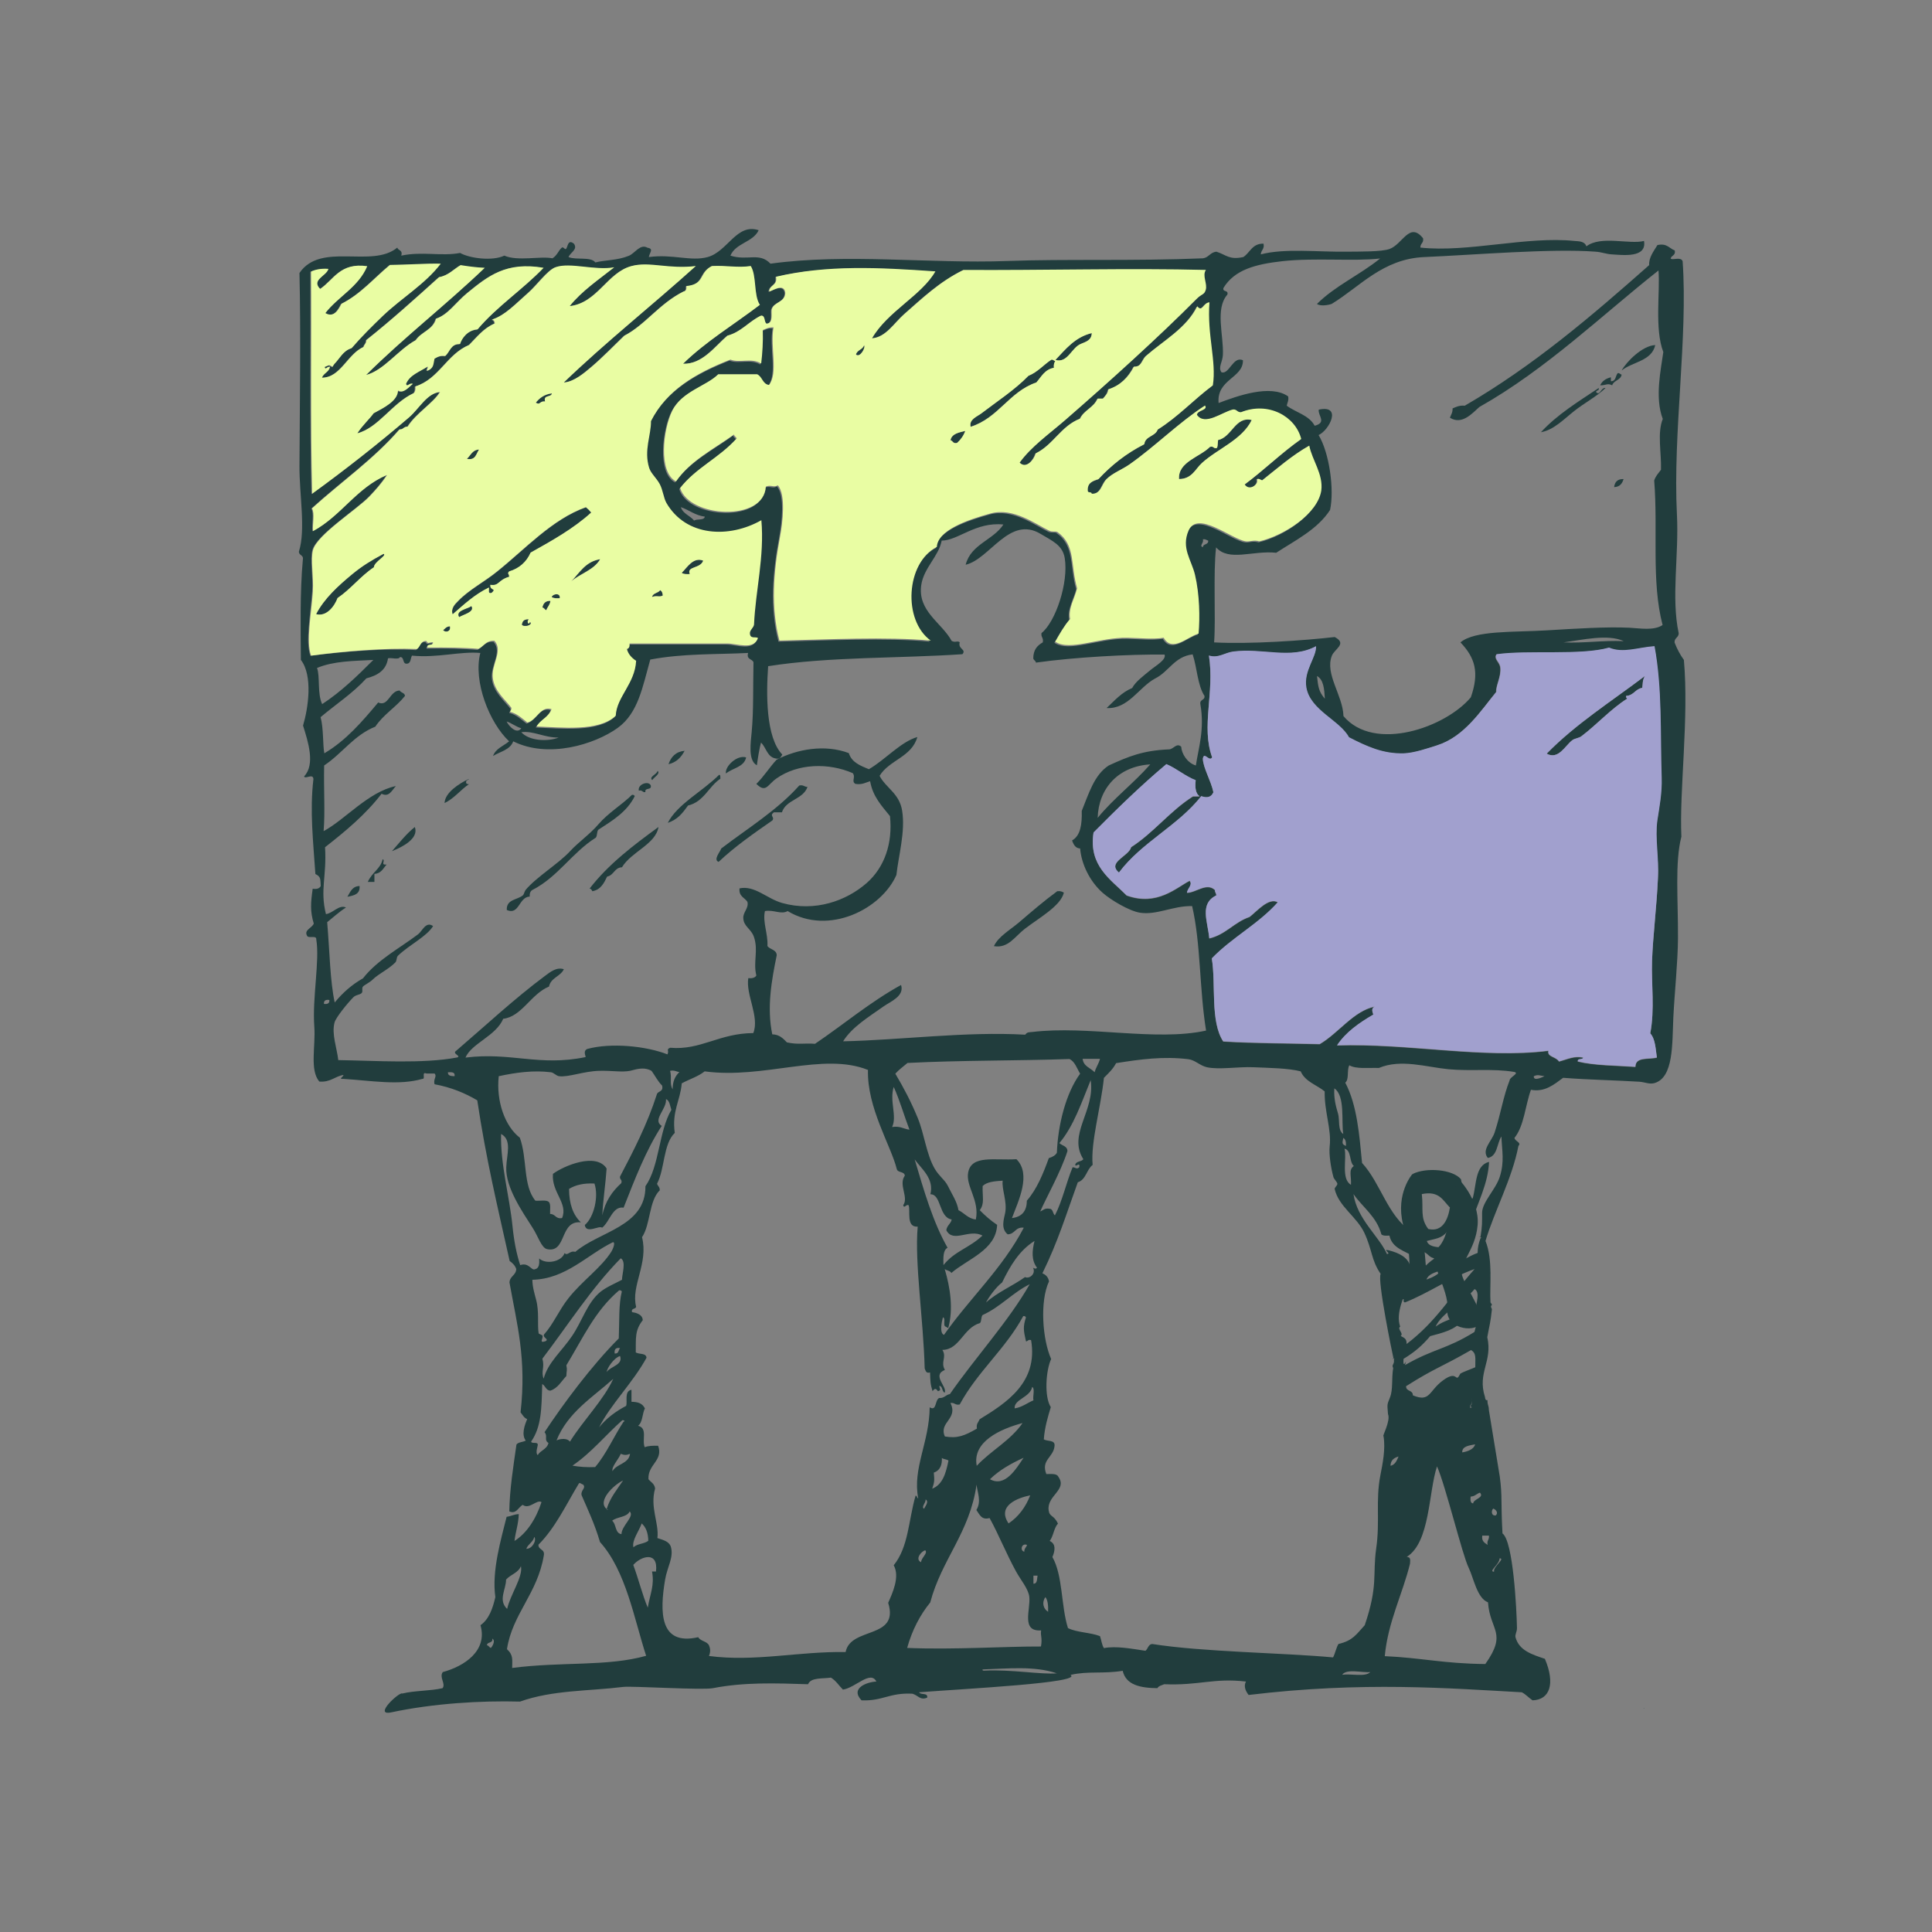
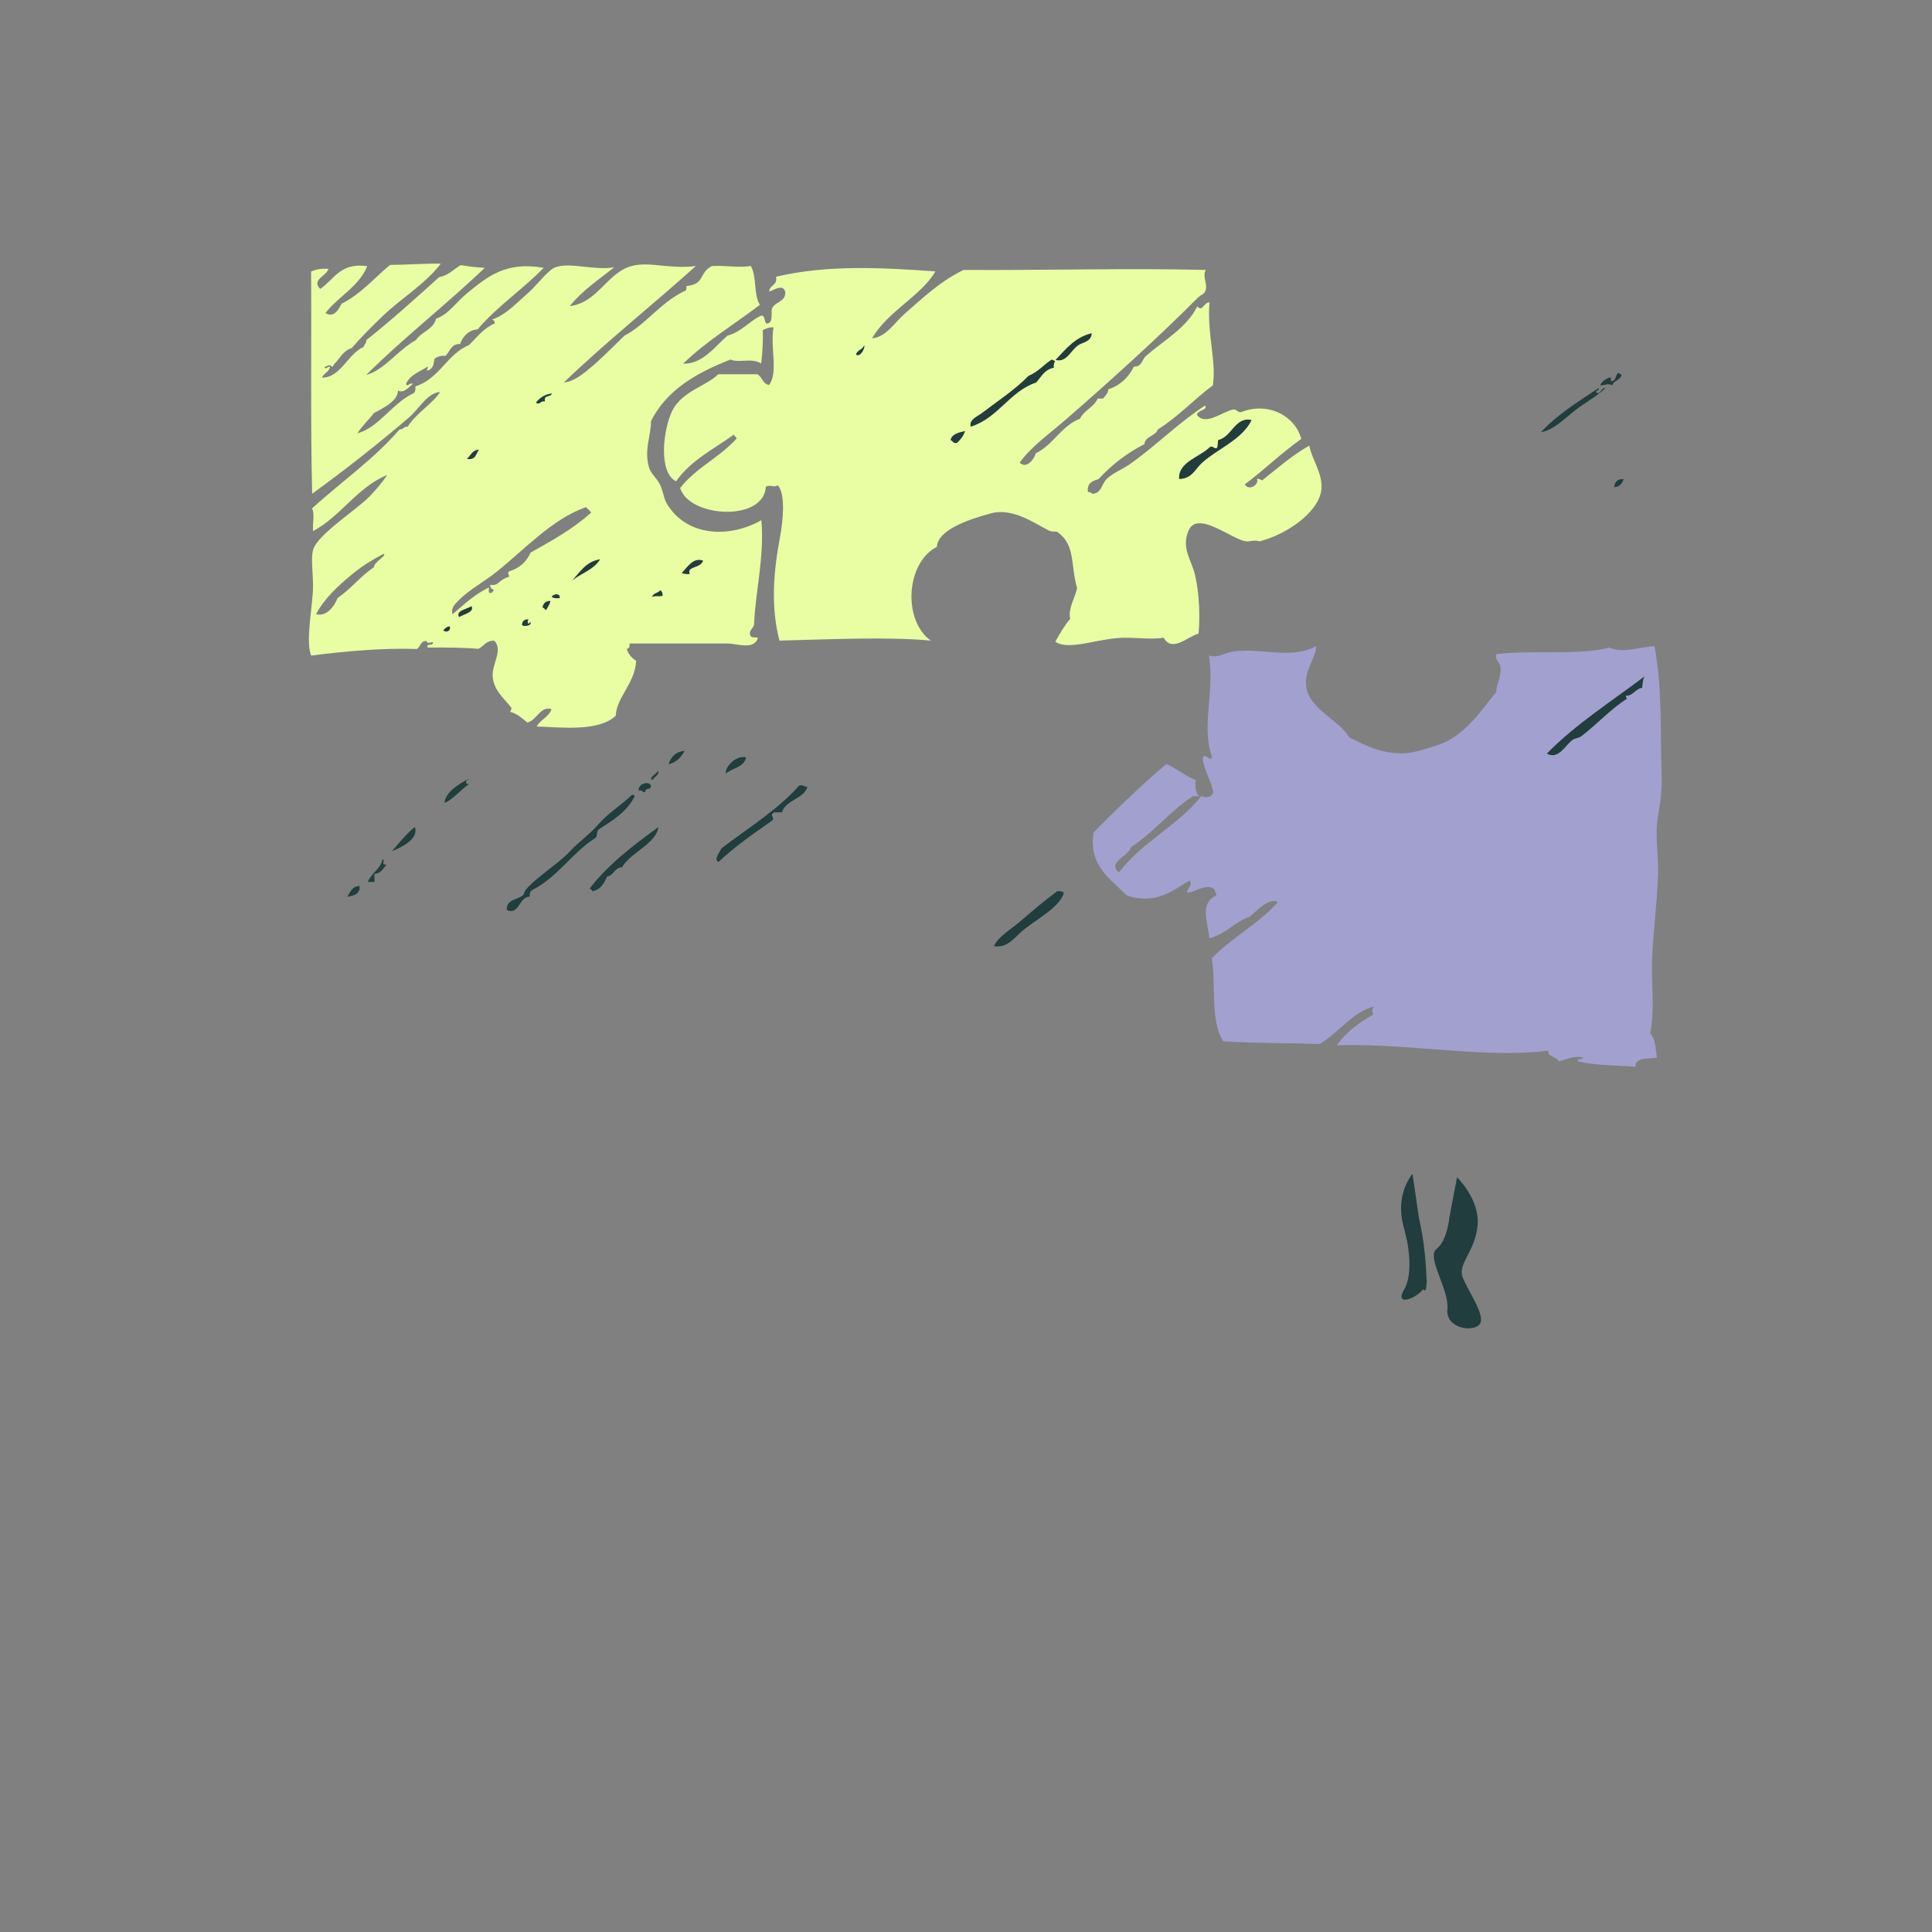
<svg xmlns="http://www.w3.org/2000/svg" version="1.1" id="Layer_1" x="0px" y="0px" viewBox="0 0 1080 1080" style="enable-background:new 0 0 1080 1080;" xml:space="preserve" width="200" height="200">
  <rect x="0" y="0" width="1080" height="1080" fill="#808080" stroke="none" />
  <style type="text/css">
	.st0{fill-rule:evenodd;clip-rule:evenodd;fill:#213D3D;}
	.st1{fill-rule:evenodd;clip-rule:evenodd;fill:#A1A0CE;}
	.st2{fill-rule:evenodd;clip-rule:evenodd;fill:#E9FDA3;}
</style>
  <g>
    <g>
      <path class="st0" d="M610.3,186.2c-0.1,4-3.2,4.8-6,6c-5.3,2-7.4,11-14.3,9C595.8,195.1,600.9,188.5,610.3,186.2L610.3,186.2z" />
-       <path class="st0" d="M925.3,192.9c-2,9-12.7,9.3-18.8,14.2C909.2,202.2,918.1,193.2,925.3,192.9z" />
      <path class="st0" d="M478.5,198.1c0.6-2.6,3.8-2.7,4.5-5.2C484.2,194.1,480.8,200.2,478.5,198.1z" />
      <path class="st0" d="M589.2,205.6c-5.1,0.9-7,5-9.8,8.2c-15.3,5.1-21.3,19.8-36.8,24.7c-1.1-4.1,3.8-5.8,6-7.5    c8.2-6.3,18.9-13.3,26.3-21c5.2-2.1,8.4-6.1,12.8-9c1.2-0.2,1.3,0.7,2.2,0.7C589.4,202.8,589,203.9,589.2,205.6z" />
      <path class="st0" d="M904.3,208.6c1.2-0.2,1.3,0.7,2.2,0.8c-0.5,3.2-4.4,3.1-5.3,6c-2.5-1.4-3.6,0.1-6.7,0c1.1-2.4,3.2-3.8,6-4.5    c0,0.8,0,1.5,0,2.2C903.4,213.2,903,210.1,904.3,208.6L904.3,208.6z" />
      <path class="st0" d="M308.5,219.9c-0.3,2.4-4.9,0.6-3.8,4.5c-3.3-0.3-2.5,2.3-5.2,0.7C301.6,222.5,304.3,220.4,308.5,219.9    L308.5,219.9z" />
-       <path class="st0" d="M699.8,234.8c-5.4,11-19,16-27.9,24c-3.7,3.3-5.5,8.9-12.8,9c-0.7-9.6,11.7-12.3,17.3-18    c2.1-0.6,1.9,1.1,3.7,0.7c0.7-0.6,0.5-1.8,0.8-4.5C688.8,244.3,690.5,232.6,699.8,234.8L699.8,234.8z" />
+       <path class="st0" d="M699.8,234.8c-5.4,11-19,16-27.9,24c-3.7,3.3-5.5,8.9-12.8,9c-0.7-9.6,11.7-12.3,17.3-18    c0.7-0.6,0.5-1.8,0.8-4.5C688.8,244.3,690.5,232.6,699.8,234.8L699.8,234.8z" />
      <path class="st0" d="M539.6,240.8c-1,2.8-2.5,5-4.5,6.7c-2.4,0.6-2.3-1.2-3.7-1.5C532.1,242.4,536,241.8,539.6,240.8z" />
      <path class="st0" d="M267.8,251.3c-1.7,2.3-1.8,6.2-6.8,5.2C263.1,254.6,264,251.4,267.8,251.3z" />
      <path class="st0" d="M907.6,267.8c-0.8,2.5-2.1,4.4-5.3,4.5C902.7,269.3,904.3,267.7,907.6,267.8z" />
-       <path class="st0" d="M330.5,286.5c-9.8,9-21.8,15.7-33.8,22.5c-2.3,5.2-6.3,8.8-12,10.5c-1.3,1.5,0,1,0,3    c-6.3,1.8-5.5,5.3-10.5,4.5c-0.4,3.5,3.8,1.7,0.7,4.5c-2.3,0.7-1.3-1.7-1.5-3c-7.9,3.8-14,9.5-20.3,15c-1.2-3.4,1.5-5.9,3.1-7.5    c5.9-6.2,14.7-10.7,21.8-16.5c15.5-12.4,30.7-29.2,49.6-35.9C328.6,284.4,329.6,285.4,330.5,286.5L330.5,286.5z" />
-       <path class="st0" d="M209,317.1c-7.5,5-12.9,12.2-20.3,17.2c-1.8,4.8-6.3,10.6-12,9c4.6-8.8,12.3-15.8,20.4-22.5    c5.5-4.5,10.4-7.5,17.3-11.2C216.6,310.5,209.2,313.9,209,317.1L209,317.1z" />
      <path class="st0" d="M335.5,312.6c-3.5,6-11.1,7.9-16.2,12.4C324.1,320.2,327.3,313.9,335.5,312.6z" />
      <path class="st0" d="M393.1,313.4c-1.6,4.6-9.4,3-7.5,7.5c-1.8,0.1-3.6,0.1-4.5-0.7C384.1,317.3,387.5,311.2,393.1,313.4    L393.1,313.4z" />
      <path class="st0" d="M370.5,332.9c-2.1,1.1-3.1-0.2-6,0.8c0.5-2.3,3.4-2.1,4.5-3.7C370.1,330.4,370.5,331.5,370.5,332.9    L370.5,332.9z" />
      <path class="st0" d="M312.9,334.4c-1.9,0.1-3.6,0.1-4.5-0.7C309,331.9,313.5,331.2,312.9,334.4z" />
      <path class="st0" d="M307.7,335.9c-0.2,2.3-1.6,3.4-2.3,5.2c-1-0.3-1.1-1.3-2.2-1.5C303.6,337.3,304.8,335.8,307.7,335.9z" />
      <path class="st0" d="M247.7,352.3c1.1-0.9,1.8-2.1,3.8-2.2C252.2,353.1,249.1,353.8,247.7,352.3z" />
      <path class="st0" d="M909,389c-0.1,0.9,0.2,1.3,0.7,1.5c-8.9,5.5-16.9,14.4-25.6,21c-1.5,1.2-3.9,1.2-5.2,2.3    c-4,3-7.7,11.1-14.3,7.5c16.2-16.6,36.3-29.3,54.9-43.4c-1.5,2.7-1.1,4-1.5,6.7C914.1,385.1,913.3,388.8,909,389L909,389z" />
      <path class="st0" d="M382.7,419.7c-1.9,3.6-4.6,6.5-9,7.5C375.1,423.1,377.7,420.2,382.7,419.7z" />
      <path class="st0" d="M417.1,423.4c-1.2,5.5-7.6,5.9-11.3,9C405.1,428.4,412.1,421.8,417.1,423.4z" />
      <path class="st0" d="M367.6,430.9c1.8,1.6-2.2,3.7-3,5.2C362.5,434.2,367.3,432.9,367.6,430.9z" />
-       <path class="st0" d="M402,433.1c0.9,0.1,0.6,1.4,0.7,2.2c-6.6,4.4-9.2,12.9-18.1,15c-3.6,5-5.9,7.7-11.3,9.7    C378.5,449.6,393,442.2,402,433.1L402,433.1z" />
      <path class="st0" d="M262.1,435.4c-0.2,0.8-1.5,0.5-1.5,1.5c-0.3,1.3,0.6,1.4,1.5,1.5c-4.8,3.2-8.1,7.9-13.6,10.5    C248.8,443.1,256.3,438.2,262.1,435.4L262.1,435.4z" />
      <path class="st0" d="M363.8,439.1c0.6,2.9-3.6,0.9-3,3.7c-1.8,0.3-1.6-1.4-3.7-0.8C356.3,438.4,362.6,436.2,363.8,439.1    L363.8,439.1z" />
      <path class="st0" d="M451.4,439.9c-2.5,7.1-12,7-14.3,14.2h-4.5c-2.7,2,0.6,2.5-0.8,4.5c-10.5,7.3-21,14.6-30.1,23.2    c-3.1-1.2,0.8-5.5,1.5-7.5c14.9-11.4,31.2-21.3,43.6-35.2C449.2,438.6,449.6,439.9,451.4,439.9L451.4,439.9z" />
      <path class="st0" d="M354.8,445.1c-4.3,8.7-12.4,13.6-20.3,18.7c-1,1-0.5,3.5-1.5,4.5c-13.2,8.3-21.1,21.9-35.4,29.2    c-1.1,0.6-1.6,1.9-1.5,3.7c-6.1,0.2-5.8,10.6-12.8,7.5c-0.3-6,5.6-5.5,9-8.2c0.5-0.4,1-2.4,1.5-3c6.1-7.3,18.2-14.5,24.9-21.7    c4.6-5,11-9.4,15.8-15c5.6-6.5,13-10.8,18.8-16.5C354.2,444.3,354.6,444.5,354.8,445.1L354.8,445.1z" />
      <path class="st0" d="M231.9,462.3c2.4,6.5-7.2,11.3-12.8,13.5C223.2,471.2,227,466.2,231.9,462.3z" />
      <path class="st0" d="M368.1,462.3c-1.6,9.7-15.2,13.8-20.4,22.5c-4.3,0.2-4.5,4.5-8.3,5.2c-1.8,3.7-3.6,7.4-8.3,8.2    c-0.3-0.7-0.6-1.3-1.5-1.5C340.2,483,354.1,472.5,368.1,462.3L368.1,462.3z" />
      <path class="st0" d="M201,495.3c0.4,4.6-3.2,5.3-6.8,6C195.8,498.6,196.9,495.4,201,495.3z" />
      <path class="st0" d="M594.7,499c-1.7,7.4-13.9,14.1-21.8,20.2c-5.5,4.2-9.3,11.1-17.3,9.7c2.5-5.4,9-9,14.3-13.5    c7-6,13.5-11.6,21.1-17.2C592.7,498,593.8,498.4,594.7,499L594.7,499z" />
-       <path class="st0" d="M918.7,954.7c0.2,0.2,0.4,0.3,0.5,0.1C919.1,954.8,918.9,954.7,918.7,954.7z M832.3,788.3    c-0.1-3.1-0.7-2.2-0.8-5.2c0.2-1.3-1,1-1.4-2.2c-4.4-13.7,4.4-19.7,1.3-33.4c1.3-7.2,1.8-8,2.6-15.7c-1.7-3,1.3-1.2-0.8-3.7    c-0.6-9.4,1.5-23.7-2.8-34.4c5-16.8,14.9-34.8,18.4-53.1c1.9-2-1.9-2.5-2.2-4.5c5.4-6.7,6-18,9.2-26.9c7.8,1.5,13.1-3.1,18-6.7    c14.1,1.1,30,1.4,42.7,2.2c2.9,0.2,5.4,1.5,8.2,0.8c11-3,10-22.1,10.7-36.7c0.7-14,2.5-31,2.6-44.2c0.1-22.1-1.8-42.4,1.9-56.9    c-1.2-25.8,4.3-66.3,1.4-98.8c-2.1-2.9-3.8-6.1-5.2-9.7c-0.2-2.7,2.3-2.7,2.3-5.2c-4.3-20,0.2-43.5-1-66.6    c-2.3-45.5,6.2-98.9,3.2-141.4c-1.1-2.7-5.7-0.3-6.7-1.5c0.4-1.8,2.9-1.6,2.3-4.5c-3.1-1.1-4.3-4.2-9.7-3    c-2.2,3.6-4.9,7.1-4.6,11.2c-32.1,28.4-64.8,56.4-103.1,78.6c-3.1-0.3-4.8,0.7-6.8,1.5c0.1,2.3-0.9,3.6-1.5,5.2    c6.8,4.3,12.6-2.6,16.5-6c37.3-21,68.9-51.7,100.1-76.3c1,11.5-2.3,32.6,2.7,45.6c-1.3,9.6-4.9,25.4-0.3,37.4    c-3.2,7.9-0.7,18.9-1,28.4c-1.4,1.9-3,3.5-3.8,6c2.2,27.5-1.7,56.4,4.7,80.8c-5,3.3-12.6,1.8-18.7,1.5    c-12.8-0.6-29.7,0.5-46.4,1.5c-18.3,1.1-39.8-0.1-47.9,6.7c8.1,8.5,10.7,16.7,5.8,30.7c-14.1,16.9-54,30.9-71.2,10.5    c-0.3-11.5-10.5-23.5-6.5-33.7c1.5-3.9,8.8-6.7,1.6-10.5c-17.1,2-48,4.1-67.4,3c1-13.6-0.6-38.6,1.1-53.1c7.2,8.1,20.5,1.6,33.6,3    c10.9-7.1,23-13,30.1-23.9c2.5-11.4-0.4-32-6.4-41.9c5.9-2.6,13.4-17.1,0.1-14.2c-0.6,3.3,4.7,7.2-2.3,9    c-3.1-5.9-10.5-7.4-15.6-11.2c0.3-1.8,1.2-2.8,0.8-5.2c-9.9-7-28.6-0.2-38.9,3.7c-1.2-13.3,13.9-14,13.6-23.9    c-5.5-2.6-7.7,8.2-12,6.7c-2-2.8,0.6-5.6,0.8-9.7c0.5-11-4.5-25.7,2.5-33.7c0.8-2.8-2.8-1.2-2.2-3.7c6.2-10.2,17.8-13.3,33-15    c18.2-2,39.9,0.2,54.6-1.5c-11.2,9.1-25.2,15.3-35.3,25.4c1.8,1.4,6.2,0.7,8.2,0c15.7-9.5,28.5-25.2,51.8-26.2    c28-1.2,71.2-4.9,95.8-3c3.2,0.2,6.2,1.4,9,1.5c5.6,0.3,19.8,2.3,18-7.5c-8.2,2.1-24-3.2-32.2,3c-1-3-4.5-2.8-6.7-3    c-26.4-2.8-59.8,6.6-86.1,3.7c-0.1-2.4,2-2.5,1.5-5.2c-7.6-9.5-11.4,3.4-18.8,6c-4.6,1.6-16,1.4-24,1.5c-16.3,0.2-34.6-2-47.9,1.5    c0.1-2.5,2.2-2.9,1.5-6c-6.4-0.1-7.5,5.1-11.3,7.5c-7.9,1.7-9.4-1.2-15-3c-3.5,0.3-4.2,3.2-7.5,3.7c-37.5,1.6-77.5,0.3-109.3,1.5    c-44.1,1.6-89.5-4.4-132.5,1.5c-6.3-6.6-12.8-1.4-22.4-4.5c3-7.1,12.6-7.4,15.8-14.2c-12.3-4.1-17.3,11.9-28.5,15    c-9.4,2.6-19.5-1.8-32.9,0c0.3-2.4,3-4.6-0.7-5.2c-4.2-2.4-7,3.1-10.5,4.5c-6.3,2.6-13.1,2.3-18.7,3.7c-2.6-3.4-10.8-1.2-15-3    c0.9-2.5,5.4-4.2,3-7.5c-3.6-2.8-3.3,2.2-4.5,3c-0.6,0.4-1.4-1.4-2.2-0.8c-2,1.7-2.6,4.4-5.3,6c-6.5-1.4-19.3,1.8-26.9-1.5    c-6.7,3.2-19.4,1.5-24.7-1.5c-10.5,2-21-1-32.9,1.5c1-3.3-1.8-2.7-2.2-4.5c-14.2,11.8-42.7-3.4-54.7,14.2    c0.8,33.7,0.2,71.1,0,107.8c-0.1,15.9,3.6,35.7-0.3,47.9c-0.1,2.3,2.7,1.8,2.2,4.5c-1.7,18.2-1.2,40.5-1.1,56.1    c6.8,8.8,4.1,27,1.2,36.7c2.9,9.2,6.9,21.8,0.6,28.4c0.5,1.8,5-1.9,5.2,1.5c-2.1,17.9-0.1,35,1.1,53.1c3.3,1.5,2.7,3.2,3,6.7    c-0.7,1.3-2.1,1.9-4.5,1.5c-1.1,7.7-1.5,12.6,0.6,19.5c-1.1,2.6-5.5,3.5-3.8,6.7c0.6,1.9,5.5-0.5,5.2,2.2    c2,11.7-2.3,32.8-1.1,48.7c0.8,11-2.7,24.2,2.8,30.7c6.3,0.5,8.6-2.9,13.5-3.7c0,1.1-3.2,2.4,0,2.2c15.8,1,31,3.8,44.1,0    c2,0.2-0.7-4.2,2.3-3h4.5c1.6,1.6-0.8,3,0,6c9.2,1.7,17,4.9,23.9,9c4.9,32.7,11,58,18.1,89.8c1.6,1.1,3,2.5,3.7,4.5    c-0.2,3.6-3.6,3.9-3.8,7.5c4.2,23.5,9.6,42.6,6.2,72.6c1.1,1.4,1.9,3.1,3.7,3.8c-1.5,3.5-3.3,8.7-0.8,12c-1.6,0.9-4.2,0.8-5.2,2.2    c-1.8,12.7-3.8,25-4,37.4c4,1.6,4.8-2.1,7.5-3.7c3.6,2.9,8-3.3,10.5-1.5c-3.1,9.6-8.5,17.6-15.1,21.7c0.6-5.2,2.2-9.3,2.4-15    c-2.7,0.1-4.3,1.2-6.8,1.5c-3.1,12.6-8.4,30.2-6.3,44.9c-1.5,6.5-3.6,12.4-8.3,15.7c4.1,14.4-9.2,23-21.1,26.2    c-2.1,3,1.8,6.5-0.1,9c-6.9,1.6-15.7,1.3-22.5,3c-1.4-1.3-16.7,12.8-6.1,10.5c23.5-5,50-6.6,71.9-6c18.2-6.5,38.2-5.8,57.7-8.2    c4.9-0.6,44.2,1.9,50.1,0.7c17.5-3.4,35-2.8,53.2-2.2c1.6-3.9,8-3,12.8-3.7c2.8,1.7,4.5,4.5,6.7,6.7c7-1,15.4-11,18.7-4.5    c-5,0.2-14.9,3.6-8.3,10.5c11.9,0.5,15.6-4.4,28.5-3.7c3.2,1,4.3,3.8,8.2,2.2c0.5-3-3.7-1.3-4.5-3c25.8-2,91.8-5.3,84.6-9.7    c9.9-2.3,18-0.5,29.2-2.3c1.8,7.9,9.8,9.6,19.4,9.7c0.7-1.3,2.4-1.6,3.8-2.2c19.6,0.8,27.6-3.6,45.7-1.5c-1.5,2.8,0,5.6,1.5,7.5    c64-7.7,112.1-3.7,152.7-1.5c2.3,1.2,3.9,3.1,6,4.5c9.7-0.3,12.8-9.3,6.9-23.2c-7.1-2.4-14.4-4.6-16.4-12c-0.4-1.6,0.8-3,0.8-5.2    c-0.2-10.6-2.1-48.6-8.1-52.9c-1-18,0-20.5-1.5-31.7 M274.4,921.2c-1-0.3-1.1-1.3-2.2-1.5c0.1-2.1,3.5-0.9,3-3.7    C277.2,917.1,275.2,920.4,274.4,921.2z M834.7,843.3c1.5,0.5,3,2.3,1.5,3.8C833.6,847.6,833.5,844.5,834.7,843.3z M843.9,603.9    c-3.6,9.1-4.9,18.5-8.4,29.2c-1.7,5-7.5,9.7-3.8,14.2c5.5-1,5-8.1,7.6-12c0.3,8,1.8,13.9-0.9,22.5c-2.3,7.2-9.9,14.2-9.9,20.2    c0,5.3,0.1,7.4-0.9,13.5c-2.6-0.3,1.8,0.3,0,0.7c-0.9,2.4-1.6,5-1.6,8.2c-4.8,1.7-8.4,4.6-13.5,6c0-2.2,2-2.5,2.3-4.5    c-1-7.4-15.2-1.8-17.2-8.2c4.3-1.2,8.4-1.3,11.3-5.2c2.3-0.9,4.3,4.2,4.5,0.7c2.3,0.7,1.8,4.2,3.7,5.2c6.6,0,4.9-8.7,6.1-12.7    c2.7-9.2,8.6-19.7,9.2-32.2c-7.8,1.9-7,12.5-9.1,20.2c-2.9,3.6-5,8-6.8,12.7c-2.6-6.7,2-15.4,0.2-23.2c-4.7-5.6-19.5-6.7-26.9-3    c-3.2,11.1,5.2,20.4,2,31.4c-2,0.9-3.2-2.3-3,0.7c-13.2-8.7-16.9-26.8-27.4-38.2c-1.5-15.6-2.8-32.5-9.4-44.9    c2.3-1.7,0.8-7.3,2.3-9.7c3.7,2.2,10.6,1.3,16.5,1.5c12.3-5.2,26.5-0.5,38.9,0.7c12.7,1.2,24.6-0.5,36.7,1.5    C849.7,599.9,843.9,602.1,843.9,603.9L843.9,603.9z M831.6,863.6c-1.6-1.1-3.5-2-3-5.2h3.7C832.7,860.7,831,861,831.6,863.6z     M824.6,807.4c-0.7,2.8-4.2,4-7.2,4.5C817.2,808.3,821.7,808,824.6,807.4z M806.7,771.6c-8.1,5.9-7.1,12.5-16.9,8.4    c0-3.2-3.8-1.9-3.8-5.1c16.4-10.4,19.3-10.4,36.3-20.2c3.2,1.8,2.3,4.8,2.4,9.6c-1.7,0.8-6.9,2.6-8.4,3.6    C813.3,773.9,815.3,765.3,806.7,771.6L806.7,771.6z M776.2,698.9c-3.8-0.8,2,2-0.9,2.1c-4.3-9.8-16.7-19.5-18.7-33.5    c5.2,7.5,12.9,12.5,15.6,22.5c0.9,0.9,2.6,0.8,4.5,0.7c1.5,7.2,8.8,8.6,14.1,12c1.6-0.9,4.1-0.9,4.5-3c2.9,0.6,3.5,3.4,6.7,3.7    c-8.2,5.6-10.9,11.8-16.3,20.2c0.2,2.7-2.3,3.4-0.4,4.5c13.8-5.5,24.9-13.7,39-18.7c-13.6,15.4-21.5,29.4-38,41.9    c0.1-3.1-1.4-3.4-3.3-4.5c1.9-1.4-2.2-3.9-0.3-5.2C777.3,726,803,705.6,776.2,698.9L776.2,698.9z M755.2,662.3    c-5.7-3.2-2.2-15-3.6-20.2c4,1,2.5,7.4,5.2,9.7C753.7,654.1,755.5,657,755.2,662.3L755.2,662.3z M750.9,636.1    c1.3,0.7,1.6,2.3,1.5,4.5C749.9,639.5,750.4,638.9,750.9,636.1z M748,622.6c-1.1-3.7-2.5-8.5-2.1-14.2c6.2,4.2,3.8,18.5,5,25.5    C747.7,631.9,749,626,748,622.6L748,622.6z M794.8,667.5c9.8-2,11.8,3.6,15.7,7.5c-1.1,7-4.3,13.9-12.1,12    C793.7,680.7,795.8,676.1,794.8,667.5L794.8,667.5z M805.7,710.1c-1.9,2.6-5,4-8.3,5.2C798.6,712,802.4,711.3,805.7,710.1z     M825,731.9c-7,3.8-16.3,5.1-22.5,9.7c3.5-7.8,15.6-13.5,21.8-21C827.6,722.3,825,728.7,825,731.9L825,731.9z M824.2,744.6    c-15.8,9.8-22.6,9.2-38.8,18.5c1.9-6.1-1.4,4-0.8-3.5c6.2-3.8,10.3-7.3,14.9-12.7c7.1-1.9,14.4-3.6,18-9c2.8,1.1,5.9,0.1,7.5,0.7    C825.3,741.2,824.7,742.8,824.2,744.6L824.2,744.6z M781.8,814.2c-1,2.3-1.9,4.6-4.5,5.2C777.4,816.2,779.3,814.9,781.8,814.2z     M822.6,785.4c-2.8,0.5,2.2,1.5-1,1.5C823.1,785,823.1,778,822.6,785.4z M822.1,836.6c2.4-0.1,3.3-1.6,5.2-2.2    c2.6,2.9-3.5,3.4-3.8,6C821.9,840.3,821.9,838.5,822.1,836.6L822.1,836.6z M857.4,601.6c2.4-1.1,3.3-0.3,6,0    C862.2,602.1,857.2,604.7,857.4,601.6z M907.7,358.4c-12-0.5-21.7,1.2-33.7,0.7C884.6,357.7,898.8,354.3,907.7,358.4z     M740.6,390.6c-3.4-4-3.7-6.4-4.4-12.7C739.9,379.9,740.3,385.2,740.6,390.6z M689.1,364.4c16.6-2.2,32.3,4.6,46.4-3    c0.3,6.2-7.1,13.8-5.4,23.2c2.2,12.7,18.7,18.2,23.8,27.7c10.2,5.1,19,9.3,30.6,9c5.8-0.2,13.4-2.8,18.7-4.5    c15.4-4.9,24.6-19.6,33.1-29.9c-0.3-3.5,2.8-8.4,2.3-13.5c-0.3-3.3-3.8-4.8-2.2-7.5c17.6-2.5,46.9,0.8,62.9-3.7    c8,3.3,16.2-0.1,25.4-0.8c4.4,23.7,3.2,48.9,4,73.4c0.3,8.7-1.3,16.6-2.4,24c-1.4,9.8,1,21.3,0.5,32.2    c-0.7,15.9-2.8,32.3-3.3,46.4c-0.5,12.3,1.6,27.1-1,40.4c2.7,3,3,8.4,3.7,13.5c-4.6,1.2-12-0.6-12,5.2c-10.9-0.8-22.8-0.7-32.2-3    c-0.3-2,2.8-0.7,3-2.2c-5.3-1-8.4,0.9-13.5,2.2c-1.7-2.8-6.9-2.5-5.9-6c-36.3,4.6-78.6-4.3-118.2-3c5-7.5,12.5-12.6,20.3-17.2    c-0.7-2-1.2-3.5,0.8-4.5c-11.9,2.4-20.2,14.8-30.8,21c-17.8-0.5-35.7-0.4-53.9-1.5c-7.4-11.2-4-32-6.4-46.4    c11.2-11.6,26.2-19.3,36.9-31.4c-5.1-2.9-11.7,5.1-15.8,8.2c-8.6,2.9-13.2,9.8-22.5,12c-0.9-9.5-5.6-19.4,3.9-24    c0.1-1.3-0.9-1.6-0.7-3c-4.7-4.5-10.7,1.5-15.7,1.5c0.3-2.4,3.4-4.5,1.5-6.7c-7.3,3.7-18.1,14.4-35.2,8.2    c-8.9-9.1-21.4-16.5-18.5-35.2c13.1-13.2,26.4-26.2,40.7-38.2c5.9,2.5,10.3,6.6,16.4,9c-0.5,4.2,0,7.4,2.2,9h-3.7    c-12.9,8.1-21.9,20.2-34.6,28.4c-1.1,5-13.8,8.5-6.8,14.2c12.6-16.9,33-26.1,46-42.7c3.3,1.1,5.6,0.5,6.8-2.2    c-1.3-6.5-5.7-13.5-5.9-18.7c0.7-4.3,3.7,2,5.2-0.8c-6.3-17.3,1.4-36.1-1.8-56.9C680.7,368.3,684.7,364.9,689.1,364.4L689.1,364.4    z M613.6,457.2c0.5-16.4,11.4-28.8,29.4-29.9C633.8,437.8,622.5,446.3,613.6,457.2z M672.4,301.5c1.6-0.3,2,0.5,3,0.7    c0.2,2.5-2.9,1.6-3,3.7C670.1,305.1,673.2,303.4,672.4,301.5L672.4,301.5z M173.5,366.6c-2.9-7.9,0.1-22.8,1-35.9    c0.6-8.5-1.3-17.9,0.1-23.2c2.4-8.6,24.6-22.6,31.6-29.9c3.3-3.4,6.8-7.3,9.8-12c-17.1,7.2-25.6,23-41.4,31.4    c-0.4-4,1.1-10-0.6-12.7c16.3-14.8,34.6-27.5,49-44.1c2.2,0.2,2.3-1.7,4.5-1.5c4.6-7.5,14.6-13.4,18.1-19.4    c-7.3,0.7-11.6,9.3-17.3,14.2c-16.9,14.5-35.7,29.3-54.2,42.7c-1-40-0.4-85.5-0.6-124.2c2.6-1.2,5.7-1.8,9.7-1.5    c-0.8,3.9-9.7,6.1-4.6,11.2c7.8-5.2,11.1-14.9,26.3-12.7c-4.9,11.7-16.1,16.9-23.4,26.2c4.9,2.9,7.5-2.3,9-5.2    c10.8-5.4,18.2-14.4,27.1-21.7c10-0.2,20.2-0.9,28.4-0.7c-8.8,11.5-21.7,19-32.4,29.2c-6,5.7-11.9,11.7-17.4,18    c-4.8,1.4-6.6,5.9-9.8,9c-0.1,0.6-0.8,0.8-0.8,1.5c-2.6-1.5-1.5-1-4.5,0c0.5,2.2,1.6-0.7,3,0c-0.6,2.9-3.6,3.4-4.5,6    c10.5,0,14.3-13.2,23.3-17.2c0.3-1.4,1.6-1.9,1.5-3.8c14.1-11.2,27.4-23.2,40.7-35.2c5.3-1,8.1-4.4,12-6.7    c4.3,0.6,8.7,1.3,13.5,1.5c-21.4,20.6-45.2,38.9-66.3,59.9c10.1-2.6,17.9-14.1,27.8-19.5c3.1-4.7,9.7-5.8,11.3-12    c6.8-2.3,11.1-9.1,17.3-14.2c11.9-9.8,21.8-17.8,42.8-14.2c-11.6,12.2-26,21.6-36.9,34.4c-5.7,0.4-8.9,5.2-9.8,8.2    c-5.2-0.2-5.6,4.4-8.3,6.7c-2.9-0.4-4.4,0.6-6,1.5c-0.7,3.2-0.3,5.3-3.8,6.7c-1.1-0.3,0.3-1,0-2.3c-4.4,2.9-9.9,4.6-12.1,9.7    c0.6,2.2,1.9-1,3.8,0c-2.1,1.7-5.1,5.6-8.3,3.7c-0.1,5.9-8.1,9.8-13.6,12.7c-1.9,2.9-6.4,6.9-9.1,11.2c11.9-3.1,19.6-17,31.6-22.5    c0.6-0.9,1-2,0.8-3.7c13.5-4.3,17.6-18,30.1-23.2c4.4-4.4,8.1-9.4,14.3-12c0-1.3-0.5-1.9-1.5-2.2c7.4-2.3,13.1-8.7,20.3-15    c4.7-4.1,10.7-12.6,15.1-14.2c8.2-3,22.1,2,32.9,0c-8.6,6.9-17.9,13.1-24.9,21.7c15.6-1.8,21-18.8,34.6-22.4    c10.1-2.7,20.8,1.9,35.9,0c-24.3,22-50.2,42.4-73.8,65.1c5.7-0.4,11.3-5.1,15.8-9c6.2-5.3,12.5-11.9,18.1-17.2    c11.7-6,19.5-17.9,33.1-24.7c1.3-0.2,1.7-1.3,1.5-3c10.6-1.1,6.8-7.4,14.3-11.2c8.5-0.4,14.2,1.1,21.7,0    c3.4,5.6,1.5,16.4,5.1,21.7c-14.3,10.9-30.1,20.4-42.9,32.9c10.8,0.3,17.8-9.7,24.8-15.7c7.9-2.1,12-8,18.8-11.2    c2.5,0,1.5,3.5,3,4.5c4.3-0.1,2.3-6.6,3-8.2c1.4-4.1,7.4-3.6,7.5-9c-0.7-6-8-0.5-9-0.8c0.2-3.9,4.8-3.2,3.8-8.2    c28.5-6.7,57.5-5.2,89.1-3c-7.8,13.6-26.7,22.3-35.4,37.4c7.8-0.6,12.5-8.6,18-13.5c10.2-9,19.8-18.2,33.1-24.7    c42.7,0.3,93.7-1.1,135.5,0c-2.1,3.3,1,7.7-0.1,11.2c-0.9,2.9-2,1.9-5.3,5.2c-20.3,20.4-48.8,46.2-73.1,67.4    c-9.1,7.9-19.1,14.9-25.6,24c3.7,3.7,8-1.6,9-5.2c9.9-4.8,14.2-15.4,24.8-19.4c2.2-4.8,7.8-6.3,9.8-11.2h3c1.3-1.5,2.7-2.8,3-5.2    c6.8-2.2,11.2-6.8,14.3-12.7c4.4,0.4,4.3-3.8,6.8-6c9.7-8.5,22.7-15.6,28.6-27.7c2.8,3.5,3.3-2.1,6.8-2.2    c-1.4,18.4,4,32.7,1.9,46.4c-10.6,7.9-19.5,17.6-30.8,24.7c-1.3,3.9-7,3.6-7.5,8.2c-10,5-18.3,11.7-25.6,19.5    c-3.2,1-6.4,2.1-6,6.7c0.2,1.1,2.2,0.3,2.2,1.5c5.3,0.1,5.4-5.3,8.3-8.2c3.4-3.5,8.8-5.4,12.8-8.2c14.4-10.1,27.7-23.5,42.2-32.9    c1.9,2.6-4.2,2.4-4.5,5.2c4.5,6.4,14.2-1.6,20.2-3c2.2-0.2,2.3,1.7,4.5,1.5c15.2-6.1,30.4,2.3,33.6,15    c-11.2,7.9-20.7,17.4-31.6,25.4c2.5,4,8.3-0.2,6.8-3c1.6-0.3,2,0.5,3,0.7c8.5-6.8,16.6-13.9,26.3-19.4c1.5,8.1,8,16,6.6,25.4    c-2,12.7-20.2,25-34.6,28.4c-3.2-1-5.1,0.3-7.5,0c-7.9-1-27.2-17.6-32.1-6c-4.2,9.8,1.6,16.3,3.6,24.7c2.6,11,2.8,24.2,2,32.9    c-6,1.5-14.7,10.7-19.5,2.3c-6.7,1-13.1,0.1-20.2,0c-15.4-0.3-32.4,7.8-40.4,2.2c2.6-4.4,5.1-9,8.3-12.7    c-1.3-5.9,2.5-11.5,3.9-17.2c-3.8-13.1-0.7-24.1-11-31.4c-1-0.7-2.7,0.1-4.5-0.7c-7.5-3.6-20.1-13.2-32.8-9.7    c-13.1,3.6-29.6,9.4-30.1,18.7c-17.3,8.8-19.1,41.1-3.4,52.4c-24.3-2.3-58.5-0.6-84.6,0c-4.9-18.8-3.4-38.2,0.4-58.4    c1.4-7.5,3.3-23.4-1.3-28.4c-2.4,1.5-3.8-0.5-6.7,0.7c-1,19.9-43,17.4-47.9,0.8c9.1-11.5,21.4-16.5,31.6-27.7    c-0.3-1-1.3-1.2-1.5-2.2c-11.3,8.2-24.4,14.6-32.4,26.2c-10.1-5.1-7.2-29.4-2-39.7c5.5-10.8,19-13.7,25.6-20.2h21.7    c3,1.3,3,5.4,6.7,6c5.3-7,0.5-20.9,2.5-32.2c-2.7-0.2-4.1,0.8-6,1.5c0.2,6.7-0.2,12.9-0.9,18.7c-5.5-3.4-12-0.1-17.2-2.2    c-18.9,7.4-35.6,16.9-44.4,34.4c0.2,7.9-4,16.3-1,26.2c1,3.1,4.1,5.4,5.9,9c1.8,3.3,2,7.6,3.7,10.5c11,19,35.1,19.9,53.1,9.7    c1.7,20.3-3.3,39.5-4.1,58.4c-0.4,1.9-2,2.5-2.3,4.5c-0.2,3.9,3.3,1.9,4.5,3c-2.4,6.9-11.8,3-17.2,3c-17.2,0-38.4,0-54.6,0    c0.2,1.7-0.2,2.8-1.5,3c0.8,3.1,2.8,5.2,5.2,6.7c-0.8,12.9-10.9,20.1-11.4,30.7c-9.5,8.9-30.1,6.5-44.2,6c2-4,6.8-5.2,8.3-9.7    c-6.3-2-8.1,6.2-13.5,7.5c-3-2.3-5.5-4.9-9.7-6c0.4-0.6,0.8-1.2,0.8-2.2c-3.6-4.8-9.3-9.1-10.4-16.5c-1.1-7.6,6-15.2,0.9-21    c-4.8-0.4-5.9,3.1-9,4.5c-7.7-0.7-17.9-0.9-28.4-0.7c-0.7-2.7,3.4-0.6,3-3c-2.8,0-2.4,1.1-3.7-0.7c-3.4-0.2-3.2,3.3-5.3,4.5    C215.4,362.3,192.1,364.2,173.5,366.6L173.5,366.6z M394,288.8c-0.4,2.3-4.3,1.1-6,2.2c-2.2-2.8-6.2-3.7-7.4-7.5    C385.3,285.1,388.5,288.1,394,288.8L394,288.8z M312.3,412.3c-6.2,2.4-16.5,1.9-20.9-3C298.2,408.4,304.2,412.4,312.3,412.3z     M283.2,403.3c3,1,5.1,2.9,8.2,3.8C288.9,410.8,284.3,405.8,283.2,403.3z M177.2,373.4c9.3-3.9,20.3-3.9,31.5-4.5    c-8.9,8.9-17.9,17.7-28.6,24.7C177.3,388,179,377.8,177.2,373.4L177.2,373.4z M181.1,561.2c-0.2-2,1.1-2.5,3-2.2    C184.3,561,183,561.4,181.1,561.2z M254.1,601.6c-1.9-0.1-3.8-0.1-3.7-2.2C252.6,599.3,254.5,599.3,254.1,601.6z M260.2,591.2    c3.4-8,17-12,21.1-21.7c10.4-1.2,15.5-13.9,25.6-18c1-5,6.4-5.6,8.3-9.7c-4.2-1.4-7.9,1.8-10.5,3.7    c-17.1,12.7-33.7,28.2-49.7,41.9c-2.5,1.6,2.9,2.8,0.7,3.7c-19.3,3.7-45.8,1.8-66.6,1.5c-0.8-6.9-3.8-14.6-2.1-21    c0.7-2.8,7.4-11,10.6-14.2c1.3-1.3,3.5-1.3,4.5-2.2c1-1-0.1-2.6,0.8-3.7c0.6-0.8,3.8-2.3,5.3-3.8c3.7-3.6,8.7-5.6,12.8-9.7    c0.9-0.9,0.5-2.8,1.5-3.8c6.8-6.4,15.8-10.5,19.6-16.5c-4-2.9-6,2.7-8.3,4.5c-10,7.6-22.9,14.4-30.9,24.7    c-6.2,3.5-11.4,8.1-15.8,13.5c-2.6-12.1-2.8-28.3-4.2-44.9c3.5-2.8,6.7-5.8,10.5-8.2c-3.8-1.8-7.3,3.2-11.2,3.7    c-3.4-13.7,0.5-21-0.5-37.4c11.5-9,22.7-18.3,31.6-29.9c4.2,2.2,5.9-2.1,8-4.3c-15.5,3.3-28.4,18.8-40.4,25.2    c0.9-10.7,0-23.3,0.3-36.7c10.1-6.7,16.6-16.9,28.6-21.7c4.5-6.8,11.6-10.9,16.6-17.2c-0.2-1.8-2.3-1.7-3-3    c-5.6,0.1-6.2,9.3-12,6.7c-8.9,10.6-17.9,21.2-30.1,28.4c-0.9-4.4-0.4-14.3-2.1-20.2c8.5-7.2,18.1-13.4,25.6-21.7    c6.1-1.6,11.1-4.4,12.1-11.2c2-0.5,5.9,1,6.7-0.7c2.6-0.1,1.2,3.8,3.7,3.7c2.5,0,2.1-3,3-4.5c14.2,1.4,26.8-2.5,38.2-1.5    c-4.1,15.9,5.1,39.1,16.1,49.4c-3.1,2.6-7.5,4-9,8.2c4-2.5,9.6-3.4,11.3-8.2c19.4,9.7,45.3,1.9,58.4-7.5    c11.5-8.3,13.9-23,18.2-38.2c18.4-3.5,37.3-2.8,54.7-3.7c-1.1,3.8,2.3,3.2,3,5.2c-0.3,14.9,0.1,27-1,38.9    c-0.5,5.8-2.2,16,2.9,18.7c0.4-3.3,1.5-10,2.3-12.7c3.1,2.9,3.4,8.5,8.9,9c1.9,0.1,2.3-1.1,3-2.3c-9.3-9.7-9-34-7.9-49.4    c34.3-5.4,73.4-4.3,108.6-6.7c2.4-2.8-2.7-2.8-1.5-6.7c-1.6-1-2.2,0.4-4.5-0.7c-5.6-10.3-19.2-16.6-17-31.4    c1.5-9.6,9.8-16,11.4-24.7c9.1,0,19-10.6,34.5-9c-5.7,8.8-18.1,10.9-21.1,22.5c13.6-3.2,24.5-27.8,42-17.2    c6.7,4,12.2,6.3,13.4,13.5c2.2,13.7-5.1,35.6-13,41.9c-0.4,2.4,1.3,2.6,0.7,5.2c-3,1.7-5.3,4.1-5.3,9c0.3,1,1.3,1.2,1.5,2.3    c22-3.1,52.6-4.7,71.9-4.5c1.1,2.9-4.8,6.1-8.3,9c-3.7,3.1-7.9,6.1-9.8,9.7c-6,2.5-9.9,7.1-14.3,11.2c12.1,0.7,18-11.6,27.1-16.5    c7.7-3.8,10.8-12.3,21-13.5c2.5,7.5,2.7,17.2,6.6,23.2c0.4,2.6-2.7,1.8-2.3,4.5c2.5,14.4-1.1,24.8-2.5,34.4    c-4.9-1.4-8-6.7-8.2-10.5c-2.6-2.3-4.2,1.3-6.7,1.5c-14.8,0.6-22.8,4-33.8,9c-8.2,5.3-11.2,15.9-15.1,25.4    c0.2,7.5-0.7,13.9-5.4,16.5c1,3,2.3,4.4,4.5,4.5c0.7,8.6,5.3,18.3,12.5,24.7c4.5,4,14.8,10.2,20.9,11.2c9.3,1.5,18.5-3.9,29.2-3.7    c4.9,21,4,46.1,7.8,69.6c-28.2,6.2-65.9-3-97.3,0.8c-1.7,0.2-2.6-0.1-3.8,1.5c-33.2-1.9-69.5,3-101.8,3.7c5-8,14-13.4,22.6-19.5    c3.8-2.7,11.8-5.7,9.8-12c-17.4,9.6-32,22-48.1,32.9c-5.9-0.5-9.4,0.6-15.7-0.8c-2.1-2.1-4.1-4.4-8.2-4.5    c-3.1-14.9-0.4-30.2,2.5-44.2c-0.1-3.3-3.9-3.1-5.2-5.2c0.4-6.8-2.8-13.3-1.4-19.5c4.9-0.9,9,2.1,12.7,0    c23,13.9,52.5-1.2,60.8-20.2c1.1-10.4,5.1-24.2,3.2-35.9c-1.5-9.7-9.2-12.8-12.6-19.5c5.4-8.9,18-10.5,21.1-21.7    c-9.3,2.7-17.8,12.6-27.1,18c-4.8-2-9.6-3.8-11.2-9c-13.4-5.1-29-2.2-40.4,3.7c-4,4.3-7.1,9.4-11.3,13.5c5.4,5.3,6.2,0.5,11.2-3    c12-8.5,29.2-8.9,42.7-3c1.8,2.3-1,4.6,1.5,6c3.8,0.6,5.7-0.8,8.2-1.5c1.5,8.6,6.5,13.8,11.1,19.5c1.6,15.1-3,28.6-13,37.4    c-11.4,10-28.9,16.3-47.2,11.2c-8.6-2.4-15.4-10-23.9-8.2c-0.5,4.5,2.8,5.1,4.4,7.5c0.9,3.5-2.4,5.7-2.3,9c0.1,4.8,4.3,6,5.9,10.5    c2.7,7.7-0.5,14.1,1.4,21.7c-0.7,1.3-2.4,1.7-4.5,1.5c-1.5,9.3,6.4,21.6,2.8,30.7c-19.2,0.1-29.3,9.7-46.5,8.2    c-2.4,1-0.4,1.5-1.5,3.7c-11.7-4.6-31.4-6.7-44.9-3c-1.9,1-1.3,2.6-0.8,4.5C301.4,596.3,285.7,588,260.2,591.2L260.2,591.2z     M605.6,648c-1,1.5-4,1-4.5,3c-0.2,2,2.9-2,2.2,1.5c-1.4,1.4-1.9,0.1-3.7,0c-3.6,8.7-5.7,18.8-9.9,26.9c-1.3-1-0.9-3.6-3-3.7    c-2.7-0.5-3.6,0.9-5.2,1.5c3.1-7.2,11.5-22.1,15.2-33.7c0-2.9-3-3-4.5-4.5c8-9.5,12.4-22.7,17.5-35.2    C612.3,620.9,596.7,634.1,605.6,648L605.6,648z M577.7,782.8c-3.6,1.5-6.2,3.8-10.5,4.5c-0.5-5.1,8.7-6.1,9.8-12    C578.7,776.3,577.2,780.5,577.7,782.8L577.7,782.8z M563.8,851.6c-6.7-9.9,5.1-14.3,12.1-15.7    C573.3,842.6,569.3,847.9,563.8,851.6z M574.1,863.6c-0.3,1.4-1.6,1.9-1.5,3.8C570.1,867,570.9,862.4,574.1,863.6z M522,823.2    c3.8-1.3,4.7-4.8,4.5-8.2c1,0.8,2.8,0.7,3.7,1.5c-1.4,6.9-3.2,13.4-9.1,15.7C522.4,828.5,522.4,827.4,522,823.2L522,823.2z     M528.2,803c-3.6-8,7.6-9.7,3.1-18.7c2.4-0.4,2.6,1.4,5.2,0.8c9.9-18.4,25.6-31,35.5-49.4c0.9-0.1,1.3,0.2,1.5,0.8    c-1.7,5.2-1.3,7.4-0.1,12.7c0.2,1.9,1.3-1,3,0c4,23.6-13.8,35-28.8,44.2c-0.6,1.6-2,2.5-1.5,5.2    C539.2,802.6,535.2,804.2,528.2,803L528.2,803z M532,681.7c-0.5,2.5-2.7,3.3-3,6c3.8,7.4,12.8-1,20.2,3c-7.4,7-15.5,8.6-21.8,16.5    c-0.1-4.1-0.3-8.4,2.3-9.7c-8.2-14.4-13.2-31.9-18.4-49.4c3.8,5.3,11,10.7,8.8,19.5C526.3,667.5,524.7,680.5,532,681.7L532,681.7z     M527.1,736.4c1.8,0.5-0.2,4.6,1.5,5.2c0.6,0.1,0.7,0.7,1.5,0.7c2.9-10.7,1.1-22.4-2-32.9c1.1,0.9,3.1,0.9,3.7,2.2    c9.2-7.9,25-12.8,25.6-26.9c-3.6-2.4-6.8-5.2-9.7-8.2c2.8-3.8,1.4-7.2,1.6-13.5c2.4-2.4,6.8-2.7,11.2-3c-0.6,4.9,2.6,11.5,1.4,18    c-0.7,3.4-2.6,8.8,1.4,12c4.2-0.1,4.2-4.3,9-3.7c-12,22.9-30.2,39.4-44.6,59.9C525,745.2,526.5,738.5,527.1,736.4L527.1,736.4z     M560.2,716.9c4.5-9.3,9.6-17.9,18.1-23.2c-1.4,5.7-1.8,10.7,1.4,15c-1,0.9-1.2,0.3-2.2,0c1.7,3.5-2.2,6.4-4.5,5.2    c-7,5-15.5,8.5-21.8,14.2C552.4,725.6,556.6,719.6,560.2,716.9L560.2,716.9z M571.6,795.5c-6.7,9.8-17.7,15.4-25.6,23.9    C543.4,805.9,559.2,798.8,571.6,795.5z M572.2,814.9c-4.2,6.2-10.4,16.7-18.8,12C558.6,821.8,565.2,818.1,572.2,814.9z     M577.7,880.8h2.3c-0.4,1.9,0,4.5-2.3,4.5C577.7,883.8,577.7,882.3,577.7,880.8L577.7,880.8z M574,671.2c0,6-3,9.1-8.3,9.7    c3.5-9.4,11-24.5,2.5-32.9c-12.1,0.8-25.2-2.6-27,7.5c-1.4,7.7,6.5,15.5,4.3,26.2c-4.4-0.5-6.4-3.6-9.7-5.2    c-0.8-4.8-3.6-8.8-5.9-13.5c-1.7-3.5-4.9-5.4-7.4-9.7c-4.7-8.1-5.8-19.5-9.5-28.4c-3.8-9.2-7.7-16.6-12.5-24.7c2-2.3,4.5-4,6.8-6    c28.8-1.5,61.7-1.2,90.6-2.2c3.1,1.6,4.1,5.3,5.9,8.2c-7.9,10.8-12.4,28.4-13,44.2c-0.9,1.6-2.6,2.4-4.5,3    C583.1,656.2,579.6,664.8,574,671.2L574,671.2z M499.6,607.6c3.4,7.5,5.8,16.1,8.8,23.9c-3.3-0.4-5.2-2.2-9.7-1.5    C501.6,623.9,497.1,615.5,499.6,607.6L499.6,607.6z M605.2,591.9h9.7c-0.7,2.8-2.3,4.8-3,7.5C609.6,596.9,605.7,596.2,605.2,591.9    L605.2,591.9z M374.6,598.6c2.5-0.5,3.5,0.5,5.2,0.7c-2.4,2.2-3.8,5.2-3.8,9.7C374.1,605.5,375.7,603,374.6,598.6z M278.8,601.6    c9.7-2.1,19.4-3.4,29.2-2.2c1.5,0.2,3,2,4.5,2.2c5.2,0.7,13.8-2.8,22.5-3c6.9-0.2,12.7,0.9,17.2,0c2.5-0.5,7.3-2.6,12,0    c2,2.7,3.5,5.9,5.9,8.2c1,3.8-2.6,2.9-3,5.2c-5.4,16.7-12.9,31.2-20.5,45.7c-0.3,1.8,1.4,1.6,0.7,3.7c-5,4.5-9,10.1-10.6,18    c0.3-7.8,1.8-17.4,2.4-26.2c-5.8-9.1-23.8-1.6-30,3c-0.9,10.3,8.6,16.4,5.1,24.7c-3.7,0.7-3.6-2.3-6.7-2.3    c-0.1-2.3,0.5-5.5-0.7-6.7c-1.4-1.3-4.9-0.5-7.5-0.7c-7.1-8.5-4.4-23.3-8.7-35.2C282.2,629.5,277.3,615.6,278.8,601.6L278.8,601.6    z M290.8,707.2c-2.1-6.3-3.5-13.7-4.3-21.7c-1.7-16.9-6.8-34.4-6.4-51.6c6.3,3.3,3.1,11.6,2.9,18.7c-0.4,11.2,8.9,24.6,14.7,33.7    c3.2,4.9,4.9,11.3,8.2,12c11,2.2,6.8-16.2,18.8-15c-4.3-4.1-6.6-10.3-6.6-18.7c3.6-2.2,8.2-3.3,14.2-3c2.5,7.3-0.3,18.9-5.4,23.2    c0.8,5.2,8,0,9.7,1.5c4.3-3.4,5.8-12.2,12-11.2c6.3-16,12.5-32.2,21.3-45.7c-5.4-3.4,2.9-9.3,2.4-15c2.1,0.9,2.2,3.7,3,6    c-7.1,12-6.6,31.5-14.5,42.7c0.2,22.6-25.8,25.2-39.2,36.7c-3.2-0.9-4.2,2.5-6,0.7c-1.7,4.9-10.4,6.5-14.2,3c0.2,3,0,5.5-2.3,6    C297,710.5,295.7,705.5,290.8,707.2L290.8,707.2z M303.2,759.5c14.4-18.9,27.3-39.3,43.8-56.1c3.2,1.8,0.7,8.7,0.7,12    c-3.9,2.1-8.6,4-12,6.7c-7.4,6-10.3,16.5-15.9,24.7c-5.8,8.6-13.5,14.8-15.9,23.9C302.3,766.5,304.6,764.6,303.2,759.5    L303.2,759.5z M303.3,746.8c-0.1-0.7-2.1-1-2.2-1.5c-0.8-5,0.4-12-1.4-18.7c-0.7-2.8-2.1-7.1-2.1-11.2c18.7-0.4,30.5-13.9,45-21    c1.6-0.1,0.1,3.8-0.8,5.2c-5.6,9-16.5,16.5-24.1,26.2c-5.3,6.7-8.3,14.3-13.6,20.2c-0.8,1.9,3.2,2.6,0.7,3.8    C301.2,750.9,303.6,748.4,303.3,746.8L303.3,746.8z M300.6,813.4c-1.6-1.3,0.3-5.5,0-6c-0.2-1.5-3.3-0.2-3.7-1.5    c5.8-8.5,5.8-18.1,6.2-32.2c1.8,0.9,2,3.5,4.5,3.7c4.3-1.4,6.2-5.3,9-8.2c0.1-3.4,0.6-2.9,0-6c9.6-15.8,16-30.4,29.5-41.9    c0.9-0.1,1.3,0.2,1.5,0.7c-1.8,7.2-1.3,16.1-1.7,26.2c-15.3,15.3-31.2,36.8-41.5,52.4c2,2.3-0.5,4.4,2.2,6    C305.8,810.2,302.1,810.7,300.6,813.4L300.6,813.4z M340,844.1c-0.4,0-0.8-0.1-0.8-0.5c-5.6-4.3,3.7-13.5,9.1-16    c-3.3,5-7.1,9.4-9.1,15.7c0,0.1,0,0.2,0,0.2C339.5,843.8,339.7,844,340,844.1z M352,844.9c2.9,2.8-4.5,7.9-4.6,12.7    c-3.7-0.5-2.8-5.6-5.2-7.5C344.9,847.8,350.4,848.3,352,844.9z M342.4,822.4c-0.7-2.5,3.4-6.6,4.6-9.7c2.1,0.8,3.1,0.8,5.2,0    C351.4,818.4,344.7,818.2,342.4,822.4z M348.6,794.7c-5.5,8.3-9.6,18-15.9,25.4c-4.7,0.2-8.9-0.1-12.7-0.8    c10.6-7.2,18.5-17.1,27.9-25.4C349.2,793.8,349.4,794.7,348.6,794.7L348.6,794.7z M318.6,805.9c-1.3-2-5.2-1.8-7.5-0.7    c6.3-15.7,20.1-24,31.7-34.4C337.6,782.4,326,794,318.6,805.9L318.6,805.9z M339.1,767c0.3-2.2,3.8-7.7,7.5-9    C348.5,763,341.2,763.8,339.1,767z M346.6,753.6c-0.9,1.1-0.7,3.3-3,3C343.3,754.2,344.3,753.2,346.6,753.6z M298.7,859.1    c1.4,2.2-1.3,6.8-4.5,6.7C295.2,863.1,298,862.1,298.7,859.1z M282.9,883c2.4-2.8,6.8-3.7,8.3-7.5c1.3,5.9-6,16-7.7,23.9    C278.3,894.5,282.9,888.5,282.9,883L282.9,883z M286.3,932.4c0-4.5,0.8-7.1-2.9-10.5c3-19.7,17.1-31.1,20.6-52.4    c0.7-3.7-3.1-2.9-3-6c9.5-9.5,15.5-22.5,22.7-34.4c1.2-0.2,1.3,0.7,2.2,0.7c2,2.1-1.4,3.1-0.8,6c3.5,8.1,7.3,16,10.3,26.2    c14.6,16.2,19.1,43.1,25.8,63.6C339.5,931.7,314,928.8,286.3,932.4z M366.7,878.5h-2.2c1.4,7.9-1,12.1-2.4,20.2    c-3.1-7.5-5.2-16.1-8.1-23.9C358.4,869.8,368.1,866.9,366.7,878.5L366.7,878.5z M358.7,851.6c2.4,2.1,3.6,5.3,3.7,9.7    c-2.2,1.8-6.4,1.6-8.3,3.7C353.1,861,357.3,855.8,358.7,851.6z M472.7,923.5c-26.6-0.4-50.7,5.6-76.4,2.2c0.9-2.1,0.9-3.9,0-6    c-1.2-2.3-4.7-2.2-6-4.5c-21.8,5-21.5-14.3-18.5-32.2c1.2-7.2,5.1-12.6,3.1-18.7c-1.2-2.8-4.4-3.5-7.4-4.5    c1-8.5-4.3-17.1-1.3-27.7c-0.3-2.7-2.4-3.6-3.7-5.2c-0.5-8.3,8.4-10.4,5.4-18.7c-2.9-0.1-5.5,0-7.5,0.8c-1.7-4.1,1.8-10.6-3.7-12    c2.6-1.9,2.3-6.8,3.8-9.7c-1.6-3.2-4.4-3.6-7.5-3.7c0-2.3,0-4.5,0-6.7c-4.2,0.7-2.1,6.7-3,9c-5.9,3.1-11.1,7-15.1,12    c6.2-12.5,19-25.1,26.5-38.9c-0.2-2.8-4.2-1.8-6-3c0.1-7.9-0.6-12.3,3.9-18c-0.1-3.6-4.6-4.3-6-4.5c-0.6-2.4,2-1.5,2.3-3    c-3-11.9,7-24.1,3.3-38.9c4.8-7.2,3.8-20.3,9.9-26.2c0.1-1.9-1.1-2.3-1.5-3.7c4.4-8.4,3.4-22.2,9.9-28.4    c-1.7-12.2,3.1-18,3.9-27.7c4.2-2.3,9.2-3.8,12.8-6.7c33.1,4.5,66.1-10.9,91.3-0.8c-0.6,21.1,12.9,42.4,16.1,55.4    c0.5,2.2,4.3,1.2,4.5,3.7c-3.7,5.1,2.3,12.1-0.9,16.5c0.5,2.2,1.6-0.7,3,0c1.2,2.9-1.6,12.5,5.1,12c-1.8,20.2,3.2,51.7,3.9,79.3    c0.6,1.1,0.6,2.9,3,2.2c0.2,5.2,0.1,6.2,1.4,10.5c1.2-1.7,1.9-1.7,3,0c2.2-0.7,0.8-1.1,0.8-3c2,0.2,1.3,3.2,3,3.8    c1.5-3.4-7.4-9.7,0.1-12.7c-2.6-4.5,1.2-7-1.4-11.2c9.7-0.1,11.6-12.3,21-15c1-1,0.5-3.5,1.5-4.5c10-4.5,16.6-12.4,26.3-17.2    c-11.7,20.6-30.3,40.8-44.6,61.4c-2.4,0.4-3.1,2.4-6,2.2c-2.5,1.2-1.3,7.6-5.3,5.2c-0.2,19.7-9.7,34.1-6.4,50.9    c-0.8-0.2-0.5-1.5-1.5-1.5c-4,14-3.9,28.6-12.2,38.9c3.6,6.5-0.8,15.7-3.1,21C502.9,916.5,475.5,909.2,472.7,923.5L472.7,923.5z     M516.6,843.4c-1.9-1,1.1-3.3,0.8-5.2C519.6,839.4,517,842.2,516.6,843.4z M514.9,873.3c-3.6-1.7,0.1-6.1,2.3-6.7    C518.9,868.3,514.9,870.8,514.9,873.3z M507.1,921.2c2.8-10,7.2-18.4,12.9-25.4c6.4-24.2,22.1-39,25.9-65.9    c0.4,4.3,2.9,9.3-0.1,14.2c2,2.9,3,5.7,7.4,4.5c5.3,9.7,9.1,19.5,14.8,29.9c2.7,4.9,6.9,9.7,7.4,14.2c0.7,7.2-4.7,19.5,6.6,18.7    c-0.5,3.2,0.8,4-0.1,9C562.2,920.3,533.4,922.3,507.1,921.2L507.1,921.2z M550.4,933.9c-1.3,0.2-1.5-0.7-0.8-0.7    c13.6-0.4,28.4-2.1,41.2,2.2C582.4,936.2,564.9,933.1,550.4,933.9L550.4,933.9z M584.4,892.8c1.4,1.8,1.6,4.9,1.5,8.2    C583.1,899.3,582.3,895.6,584.4,892.8z M750.3,936.2c2.4-3.6,11.5-1,15.7-1.5C763.3,937.6,755.4,935.5,750.3,936.2z M769.3,865.6    c-2.1,15,1.2,20.5-6.4,42.9c-4.8,5.2-6.6,8.6-14.7,10.5c-1.3,2.2-1.8,5.2-3,7.5c-27.9-2.6-72.9-3-101.1-7.5    c-2.3,0.2-2.3,2.7-3.8,3.8c-8-1.2-16.4-2.8-23.2-1.5c-1.2-1.8-1.4-4.5-2.2-6.7c-5.4-2.1-13-2-17.9-4.5    c-3.9-12.2-2.8-29.4-8.7-39.7c1.4-3.3,2.2-7.3-1.5-9c2.1-2.7,2.3-7.2,4.6-9.7c-2.4-5.1-4.7-3.5-5.2-7.5    c-1.1-8.2,10.7-11.4,5.4-18.7c-0.8-1.9-4-1.5-6.7-1.5c-3.1-8,4-9.2,4.6-15.7c0.4-3.6-4-2.4-6-3.7c0.5-6.8,2.2-12.3,3.9-18    c-3.8-6-2.7-20.7,0.2-26.9c-4.9-11-6.4-32.3-1.2-43.4c-0.4-2.3-1.7-3.7-3.7-4.5c8.8-17.9,13.3-33,19.8-50.9    c4.6-1.4,4.9-7.2,8.3-9.7c-1.2-12.6,4.6-32.1,6.3-48.7c2.5-2.5,5.1-4.9,6.8-8.2c13.9-2.2,26.5-3.9,40.4-2.2    c3.9,0.5,6.4,3.6,10.4,4.5c7,1.5,17.2-0.4,26.2,0c9,0.4,19.3,0.5,26.2,2.3c2.5,5.8,8.9,7.5,13.4,11.2c-0.2,11.6,3.9,21.1,2.8,30.7    c-0.5,4.4,0.7,12.2,2.1,17.2c0.3,1.1,2.1,2.8,2.2,3.7c0.1,1-1.7,2.2-1.5,3c2.2,9.7,12.4,15.5,16.6,24.5c4.5,9.7,3.8,15.2,9.1,22.9    c-2,3.5,6.8,45.8,7.1,46.9c-1,2.5,1.1-1.5,0.3,1.2c0.4,2.5-1.5,2.7-0.4,4.5c-1,6.3,0,12-1.8,16.5c-1.6,4.2-1.6,3.2-1.1,9.3    c1.6,3.8-3.5,12.8-2.5,12.3c1.2,7.3-0.5,15.4-1.8,22.1C768.9,839,771.5,850.4,769.3,865.6L769.3,865.6z M830.3,930.2    c-23.2-0.2-35.8-3.5-56.2-4.4c1.7-18.9,10.1-35.2,14.1-51.7c0.2-2.5,0.3-3.6-1.8-3.8c13.1-8.2,12.1-36.1,16.9-50.6    c4.8,10.8,14.1,49.4,17.7,56.7c2.7,5.5,4.7,17.1,10.8,19.3C832.9,911.6,842.8,912.6,830.3,930.2L830.3,930.2z M838.3,871.1    c3.4,0.1-3.8,4.7-3.1,7.5C831.8,878.5,838.2,874.6,838.3,871.1z" />
      <path class="st1" d="M926.5,458.6c1.1-7.3,2.7-15.3,2.4-24c-0.8-24.5,0.4-49.7-4-73.4c-9.2,0.6-17.5,4.1-25.4,0.8    c-16,4.5-45.2,1.2-62.9,3.7c-1.6,2.7,1.9,4.1,2.2,7.5c0.5,5.1-2.6,9.9-2.3,13.5c-8.5,10.3-17.7,25-33.1,29.9    c-5.3,1.7-12.9,4.3-18.7,4.5c-11.6,0.3-20.5-3.8-30.6-9c-5.1-9.5-21.5-15-23.8-27.7c-1.7-9.4,5.7-17,5.4-23.2    c-14.1,7.6-29.8,0.8-46.4,3c-4.5,0.6-8.4,3.9-13.5,2.2c3.3,20.8-4.5,39.6,1.8,56.9c-1.6,2.8-4.6-3.6-5.2,0.8    c0.2,5.2,4.5,12.2,5.9,18.7c-1.2,2.8-3.4,3.4-6.8,2.2c-13,16.6-33.3,25.7-46,42.7c-6.9-5.8,5.7-9.2,6.8-14.2    c12.8-8.2,21.8-20.3,34.6-28.4h3.7c-2.2-1.5-2.7-4.8-2.2-9c-6.1-2.4-10.5-6.5-16.4-9c-14.3,12-27.6,25-40.7,38.2    c-2.9,18.7,9.5,26.1,18.5,35.2c17.1,6.1,27.9-4.5,35.2-8.2c1.9,2.3-1.3,4.3-1.5,6.7c5,0,11.1-6,15.7-1.5c-0.2,1.4,0.8,1.6,0.7,3    c-9.5,4.6-4.8,14.4-3.9,24c9.3-2.2,13.9-9.1,22.5-12c4-3.1,10.7-11.1,15.8-8.2c-10.7,12.1-25.8,19.8-36.9,31.4    c2.4,14.4-1,35.2,6.4,46.4c18.2,1.1,36.1,1,53.9,1.5c10.6-6.2,18.9-18.5,30.8-21c-1.9,1-1.5,2.5-0.8,4.5    c-7.9,4.6-15.3,9.7-20.3,17.2c39.7-1.3,81.9,7.6,118.2,3c-0.9,3.4,4.2,3.2,5.9,6c5.1-1.4,8.2-3.2,13.5-2.2c-0.2,1.5-3.3,0.2-3,2.2    c9.4,2.3,21.2,2.2,32.2,3c0-5.8,7.4-4,12-5.2c-0.7-5-0.9-10.5-3.7-13.5c2.6-13.3,0.6-28.1,1-40.4c0.5-14.1,2.6-30.5,3.3-46.4    C927.5,480,925.1,468.4,926.5,458.6L926.5,458.6z M918,384.5c-3.9,0.6-4.7,4.3-9,4.5c-0.1,0.9,0.2,1.3,0.7,1.5    c-8.9,5.5-16.9,14.4-25.6,21c-1.5,1.2-3.9,1.2-5.2,2.3c-4,3-7.7,11.1-14.3,7.5c16.2-16.6,36.3-29.3,54.9-43.4    C918,380.5,918.5,381.8,918,384.5L918,384.5z" />
      <path class="st2" d="M731.9,249.1c-9.7,5.5-17.8,12.7-26.3,19.4c-1-0.2-1.4-1.1-3-0.7c1.5,2.8-4.2,7-6.8,3    c10.9-8.1,20.5-17.6,31.6-25.4c-3.2-12.7-18.4-21.1-33.6-15c-2.2,0.2-2.3-1.7-4.5-1.5c-6,1.3-15.7,9.4-20.2,3    c0.3-2.8,6.4-2.6,4.5-5.2c-14.5,9.4-27.8,22.8-42.2,32.9c-4,2.8-9.4,4.8-12.8,8.2c-2.9,2.9-3,8.4-8.3,8.2c0-1.2-2.1-0.4-2.2-1.5    c-0.4-4.6,2.8-5.7,6-6.7c7.2-7.8,15.6-14.4,25.6-19.5c0.6-4.7,6.2-4.3,7.5-8.2c11.4-7.1,20.2-16.8,30.8-24.7    c2.1-13.7-3.3-28-1.9-46.4c-3.4,0.1-4,5.8-6.8,2.2c-5.9,12.1-18.9,19.2-28.6,27.7c-2.4,2.1-2.4,6.3-6.8,6    c-3.1,6-7.5,10.5-14.3,12.7c-0.3,2.5-1.8,3.7-3,5.2h-3c-2.1,5-7.6,6.4-9.8,11.2c-10.6,4.1-14.9,14.6-24.8,19.4    c-1,3.7-5.4,8.9-9,5.2c6.5-9,16.5-16,25.6-23.9c24.3-21.1,52.8-46.9,73.1-67.4c3.3-3.4,4.4-2.3,5.3-5.2c1.1-3.5-2.1-8,0.1-11.2    c-41.8-1.1-92.8,0.3-135.5,0c-13.3,6.5-22.9,15.8-33.1,24.7c-5.6,4.9-10.2,12.9-18,13.5c8.7-15.1,27.7-23.9,35.4-37.4    c-31.5-2.2-60.5-3.7-89.1,3c1,5-3.6,4.4-3.8,8.2c0.9,0.3,8.3-5.3,9,0.8c-0.2,5.4-6.1,4.9-7.5,9c-0.7,1.7,1.2,8.1-3,8.2    c-1.5-1-0.5-4.5-3-4.5c-6.8,3.2-10.9,9.1-18.8,11.2c-7,6-14,16.1-24.8,15.7c12.8-12.5,28.6-22,42.9-32.9    c-3.6-5.3-1.7-16.2-5.1-21.7c-7.5,1.1-13.2-0.4-21.7,0c-7.5,3.8-3.7,10.2-14.3,11.2c0.2,1.7-0.2,2.8-1.5,3    c-13.6,6.8-21.4,18.7-33.1,24.7c-5.6,5.4-11.9,11.9-18.1,17.2c-4.5,3.8-10.1,8.6-15.8,9c23.6-22.7,49.5-43.2,73.8-65.1    c-15.2,1.9-25.8-2.7-35.9,0c-13.6,3.6-19,20.6-34.6,22.4c6.9-8.6,16.2-14.8,24.9-21.7c-10.8,2-24.8-3-32.9,0    c-4.3,1.6-10.4,10.1-15.1,14.2c-7.2,6.3-12.9,12.6-20.3,15c0.9,0.3,1.5,1,1.5,2.2c-6.2,2.6-9.9,7.6-14.3,12    c-12.5,5.2-16.6,18.9-30.1,23.2c0.2,1.7-0.1,2.9-0.8,3.7c-12,5.5-19.7,19.4-31.6,22.5c2.7-4.3,7.1-8.3,9.1-11.2    c5.5-3,13.5-6.8,13.6-12.7c3.2,1.9,6.2-2.1,8.3-3.7c-1.9-1-3.1,2.2-3.8,0c2.1-5.1,7.7-6.8,12.1-9.7c0.3,1.3-1.1,1.9,0,2.3    c3.5-1.5,3.1-3.6,3.8-6.7c1.6-0.9,3.1-1.9,6-1.5c2.7-2.3,3.1-6.9,8.3-6.7c0.9-3,4.1-7.8,9.8-8.2c10.9-12.9,25.3-22.3,36.9-34.4    c-20.9-3.6-30.9,4.5-42.8,14.2c-6.2,5.1-10.5,12-17.3,14.2c-1.6,6.2-8.2,7.3-11.3,12c-9.9,5.4-17.7,16.8-27.8,19.5    c21.1-21,44.8-39.3,66.3-59.9c-4.8-0.2-9.1-0.8-13.5-1.5c-3.9,2.3-6.8,5.8-12,6.7c-13.3,12-26.6,24-40.7,35.2    c0.1,1.9-1.2,2.3-1.5,3.8c-9,4-12.8,17.2-23.3,17.2c1-2.6,3.9-3.1,4.5-6c-1.4-0.7-2.5,2.2-3,0c3-1,1.9-1.5,4.5,0    c0-0.7,0.6-0.9,0.8-1.5c3.1-3.1,5-7.6,9.8-9c5.4-6.3,11.4-12.2,17.4-18c10.7-10.2,23.6-17.7,32.4-29.2c-8.3-0.2-18.4,0.6-28.4,0.7    c-8.9,7.4-16.3,16.3-27.1,21.7c-1.5,3-4.1,8.1-9,5.2c7.2-9.3,18.5-14.5,23.4-26.2c-15.2-2.2-18.5,7.5-26.3,12.7    c-5.2-5.1,3.7-7.3,4.6-11.2c-4-0.3-7.1,0.3-9.7,1.5c0.3,38.8-0.4,84.3,0.6,124.2c18.5-13.4,37.3-28.2,54.2-42.7    c5.7-4.9,10-13.5,17.3-14.2c-3.5,6-13.5,12-18.1,19.4c-2.2-0.2-2.3,1.7-4.5,1.5c-14.4,16.7-32.7,29.4-49,44.2    c1.7,2.8,0.2,8.7,0.6,12.7c15.8-8.5,24.3-24.2,41.4-31.4c-3,4.7-6.6,8.6-9.8,12c-7,7.3-29.2,21.3-31.6,29.9    c-1.5,5.4,0.4,14.8-0.1,23.2c-0.9,13.1-3.9,28-1,35.9c18.6-2.5,41.9-4.4,59.1-3.7c2.1-1.1,1.9-4.6,5.3-4.5    c1.3,1.9,0.9,0.8,3.7,0.7c0.4,2.4-3.7,0.3-3,3c10.5-0.1,20.8,0,28.4,0.7c3.1-1.4,4.2-4.8,9-4.5c5.1,5.7-2,13.3-0.9,21    c1.1,7.4,6.7,11.6,10.4,16.5c0,1-0.4,1.6-0.8,2.2c4.2,1.1,6.8,3.7,9.7,6c5.4-1.3,7.2-9.4,13.5-7.5c-1.5,4.5-6.2,5.8-8.3,9.7    c14.1,0.5,34.7,3,44.2-6c0.5-10.6,10.7-17.8,11.4-30.7c-2.4-1.6-4.4-3.6-5.2-6.7c1.3-0.2,1.7-1.3,1.5-3c16.2,0,37.4,0,54.6,0    c5.4,0,14.8,3.9,17.2-3c-1.1-1.1-4.6,0.9-4.5-3c0.3-2,1.9-2.6,2.3-4.5c0.8-18.9,5.9-38.1,4.1-58.4c-18,10.2-42.1,9.3-53.1-9.7    c-1.6-2.9-1.9-7.1-3.7-10.5c-1.9-3.5-4.9-5.9-5.9-9c-3.1-9.9,1.1-18.3,1-26.2c8.8-17.5,25.5-27,44.4-34.4    c5.1,2.1,11.7-1.2,17.2,2.2c0.7-5.9,1.1-12,0.9-18.7c1.8-0.7,3.3-1.7,6-1.5c-2,11.3,2.8,25.2-2.5,32.2c-3.7-0.5-3.7-4.7-6.7-6    h-21.7c-6.6,6.6-20.1,9.4-25.6,20.2c-5.2,10.3-8.1,34.5,2,39.7c8-11.6,21-18,32.4-26.2c0.2,1.1,1.2,1.3,1.5,2.2    c-10.2,11.2-22.6,16.2-31.6,27.7c5,16.6,46.9,19.1,47.9-0.8c3-1.2,4.3,0.7,6.7-0.7c4.6,5,2.7,21,1.3,28.4    c-3.8,20.2-5.3,39.6-0.4,58.4c26-0.6,60.3-2.3,84.6,0c-15.8-11.3-13.9-43.6,3.4-52.4c0.5-9.3,16.9-15.1,30.1-18.7    c12.7-3.5,25.4,6.2,32.8,9.7c1.8,0.8,3.5,0.1,4.5,0.7c10.3,7.3,7.2,18.4,11,31.4c-1.3,5.7-5.1,11.3-3.9,17.2    c-3.3,3.8-5.8,8.3-8.3,12.7c8,5.5,25-2.6,40.4-2.2c7.2,0.1,13.6,1,20.2,0c4.8,8.5,13.5-0.8,19.5-2.3c0.8-8.7,0.6-21.9-2-32.9    c-2-8.4-7.8-14.9-3.6-24.7c5-11.6,24.2,5,32.1,6c2.4,0.3,4.3-1,7.5,0c14.5-3.5,32.7-15.7,34.6-28.4    C739.8,265,733.4,257.1,731.9,249.1L731.9,249.1z M209,317.1c-7.5,5-12.9,12.2-20.3,17.2c-1.8,4.8-6.3,10.6-12,9    c4.6-8.8,12.3-15.8,20.4-22.5c5.5-4.5,10.4-7.5,17.3-11.2C216.6,310.5,209.2,313.9,209,317.1L209,317.1z M247.7,352.3    c1.1-0.9,1.8-2.1,3.8-2.2C252.2,353.1,249.1,353.8,247.7,352.3z M308.5,219.9c-0.3,2.4-4.9,0.6-3.8,4.5c-3.3-0.3-2.5,2.3-5.2,0.7    C301.6,222.5,304.3,220.4,308.5,219.9L308.5,219.9z M267.8,251.3c-1.7,2.3-1.8,6.2-6.8,5.2C263.1,254.6,264,251.5,267.8,251.3    L267.8,251.3z M256.7,344.9c-2.2-3.5,4.6-4.4,6.8-6C265.4,342.1,259,343.4,256.7,344.9z M291.8,349.3c0.2-2.1,1.3-3.2,3.8-3    c-1.5,0.7-0.2,3.8,0.7,1.5C297.9,349.1,293.5,350.8,291.8,349.3z M305.4,341.1c-1-0.3-1.1-1.3-2.2-1.5c0.5-2.3,1.7-3.8,4.5-3.7    C307.4,338.2,306,339.2,305.4,341.1z M312.9,334.4c-1.9,0.1-3.6,0.1-4.5-0.7C309,331.9,313.4,331.2,312.9,334.4z M296.6,308.9    c-2.3,5.2-6.3,8.8-12,10.5c-1.3,1.5,0,1,0,3c-6.3,1.8-5.5,5.3-10.5,4.5c-0.4,3.5,3.8,1.7,0.7,4.5c-2.3,0.7-1.3-1.7-1.5-3    c-7.9,3.8-14,9.5-20.3,15c-1.2-3.4,1.5-5.9,3.1-7.5c5.9-6.2,14.7-10.7,21.8-16.5c15.5-12.4,30.7-29.2,49.6-35.9    c1.1,0.9,2.1,1.9,3,3C320.6,295.5,308.6,302.2,296.6,308.9L296.6,308.9z M319.3,325c4.7-4.8,7.9-11.1,16.2-12.4    C332,318.7,324.4,320.6,319.3,325z M393.1,313.4c-1.6,4.6-9.4,3-7.5,7.5c-1.8,0.1-3.6,0.1-4.5-0.7    C384.1,317.3,387.5,311.2,393.1,313.4L393.1,313.4z M369,329.9c1,0.5,1.4,1.6,1.5,3c-2.1,1.1-3.1-0.2-6,0.8    C365,331.4,368,331.6,369,329.9L369,329.9z M478.5,198.2c0.6-2.6,3.8-2.7,4.5-5.2C484.1,194.1,480.7,200.3,478.5,198.2z     M610.3,186.2c-0.1,4-3.2,4.8-6,6c-5.3,2-7.4,11-14.3,9C595.7,195.2,600.9,188.5,610.3,186.2L610.3,186.2z M535,247.6    c-2.4,0.6-2.3-1.2-3.7-1.5c0.8-3.7,4.7-4.3,8.3-5.2C538.6,243.6,537,245.8,535,247.6z M542.6,238.6c-1.1-4.1,3.8-5.8,6-7.5    c8.2-6.3,18.9-13.3,26.3-21c5.2-2.1,8.4-6.1,12.8-9c1.2-0.2,1.3,0.7,2.2,0.7c-0.6,0.9-1,2-0.8,3.8c-5.1,0.9-7,5-9.8,8.2    C564.1,219,558.2,233.7,542.6,238.6z M671.9,258.8c-3.7,3.3-5.5,8.9-12.8,9c-0.7-9.6,11.7-12.3,17.3-18c2.1-0.6,1.9,1.1,3.7,0.7    c0.7-0.6,0.5-1.8,0.8-4.5c7.8-1.7,9.5-13.4,18.8-11.2C694.3,245.9,680.7,250.8,671.9,258.8z" />
      <path class="st0" d="M897.5,216.9c-5,4.8-11.7,8.3-17.3,12.7c-6.1,4.8-11.7,10.8-18.8,12c9.1-9.9,20.9-17.1,32.3-24.7    c0.4,1.7-1.4,1.1-1.5,2.2C894.3,221.7,895,216.4,897.5,216.9z" />
      <path class="st0" d="M256.7,344.9c-2.2-3.5,4.6-4.4,6.8-6C265.4,342.1,259,343.4,256.7,344.9z" />
      <path class="st0" d="M291.8,349.3c0.2-2.1,1.3-3.2,3.8-3c-1.5,0.7-0.2,3.8,0.7,1.5C297.9,349.1,293.5,350.8,291.8,349.3z" />
      <path class="st0" d="M213.9,480.3c1.8,0.8-1.5,3.3,2.2,3c-1.9,2.1-3,5-6.8,5.2c0,1.5,0,3,0,4.5h-3.7    C208.1,487.4,212.7,485.8,213.9,480.3L213.9,480.3z" />
    </g>
    <path class="st0" d="M789.6,656.2c0,0-9.6,10.9-5.3,28.2c4.3,17.3,13.5,50.6,13.1,31s-4.2-34.5-4.2-34.5L789.6,656.2L789.6,656.2z" />
    <path class="st0" d="M814.5,658.1c0,0,12.7,12.2,11.5,26.7s-11,21.5-8.5,28.8c2.5,7.3,13.3,21.8,9.7,26.6   c-3.6,4.8-19.3,2.4-18.1-8.4c1.2-10.8-12.1-29.2-6-33.7c6-4.5,7.2-18.1,7.2-18.1L814.5,658.1L814.5,658.1z" />
    <path class="st0" d="M784.4,684.4c0,0,7.5,24.4,0.5,36.5c-7,12.1,14.2,2.1,12.6-5.6C795.9,707.7,784.4,684.3,784.4,684.4   L784.4,684.4z" />
  </g>
</svg>